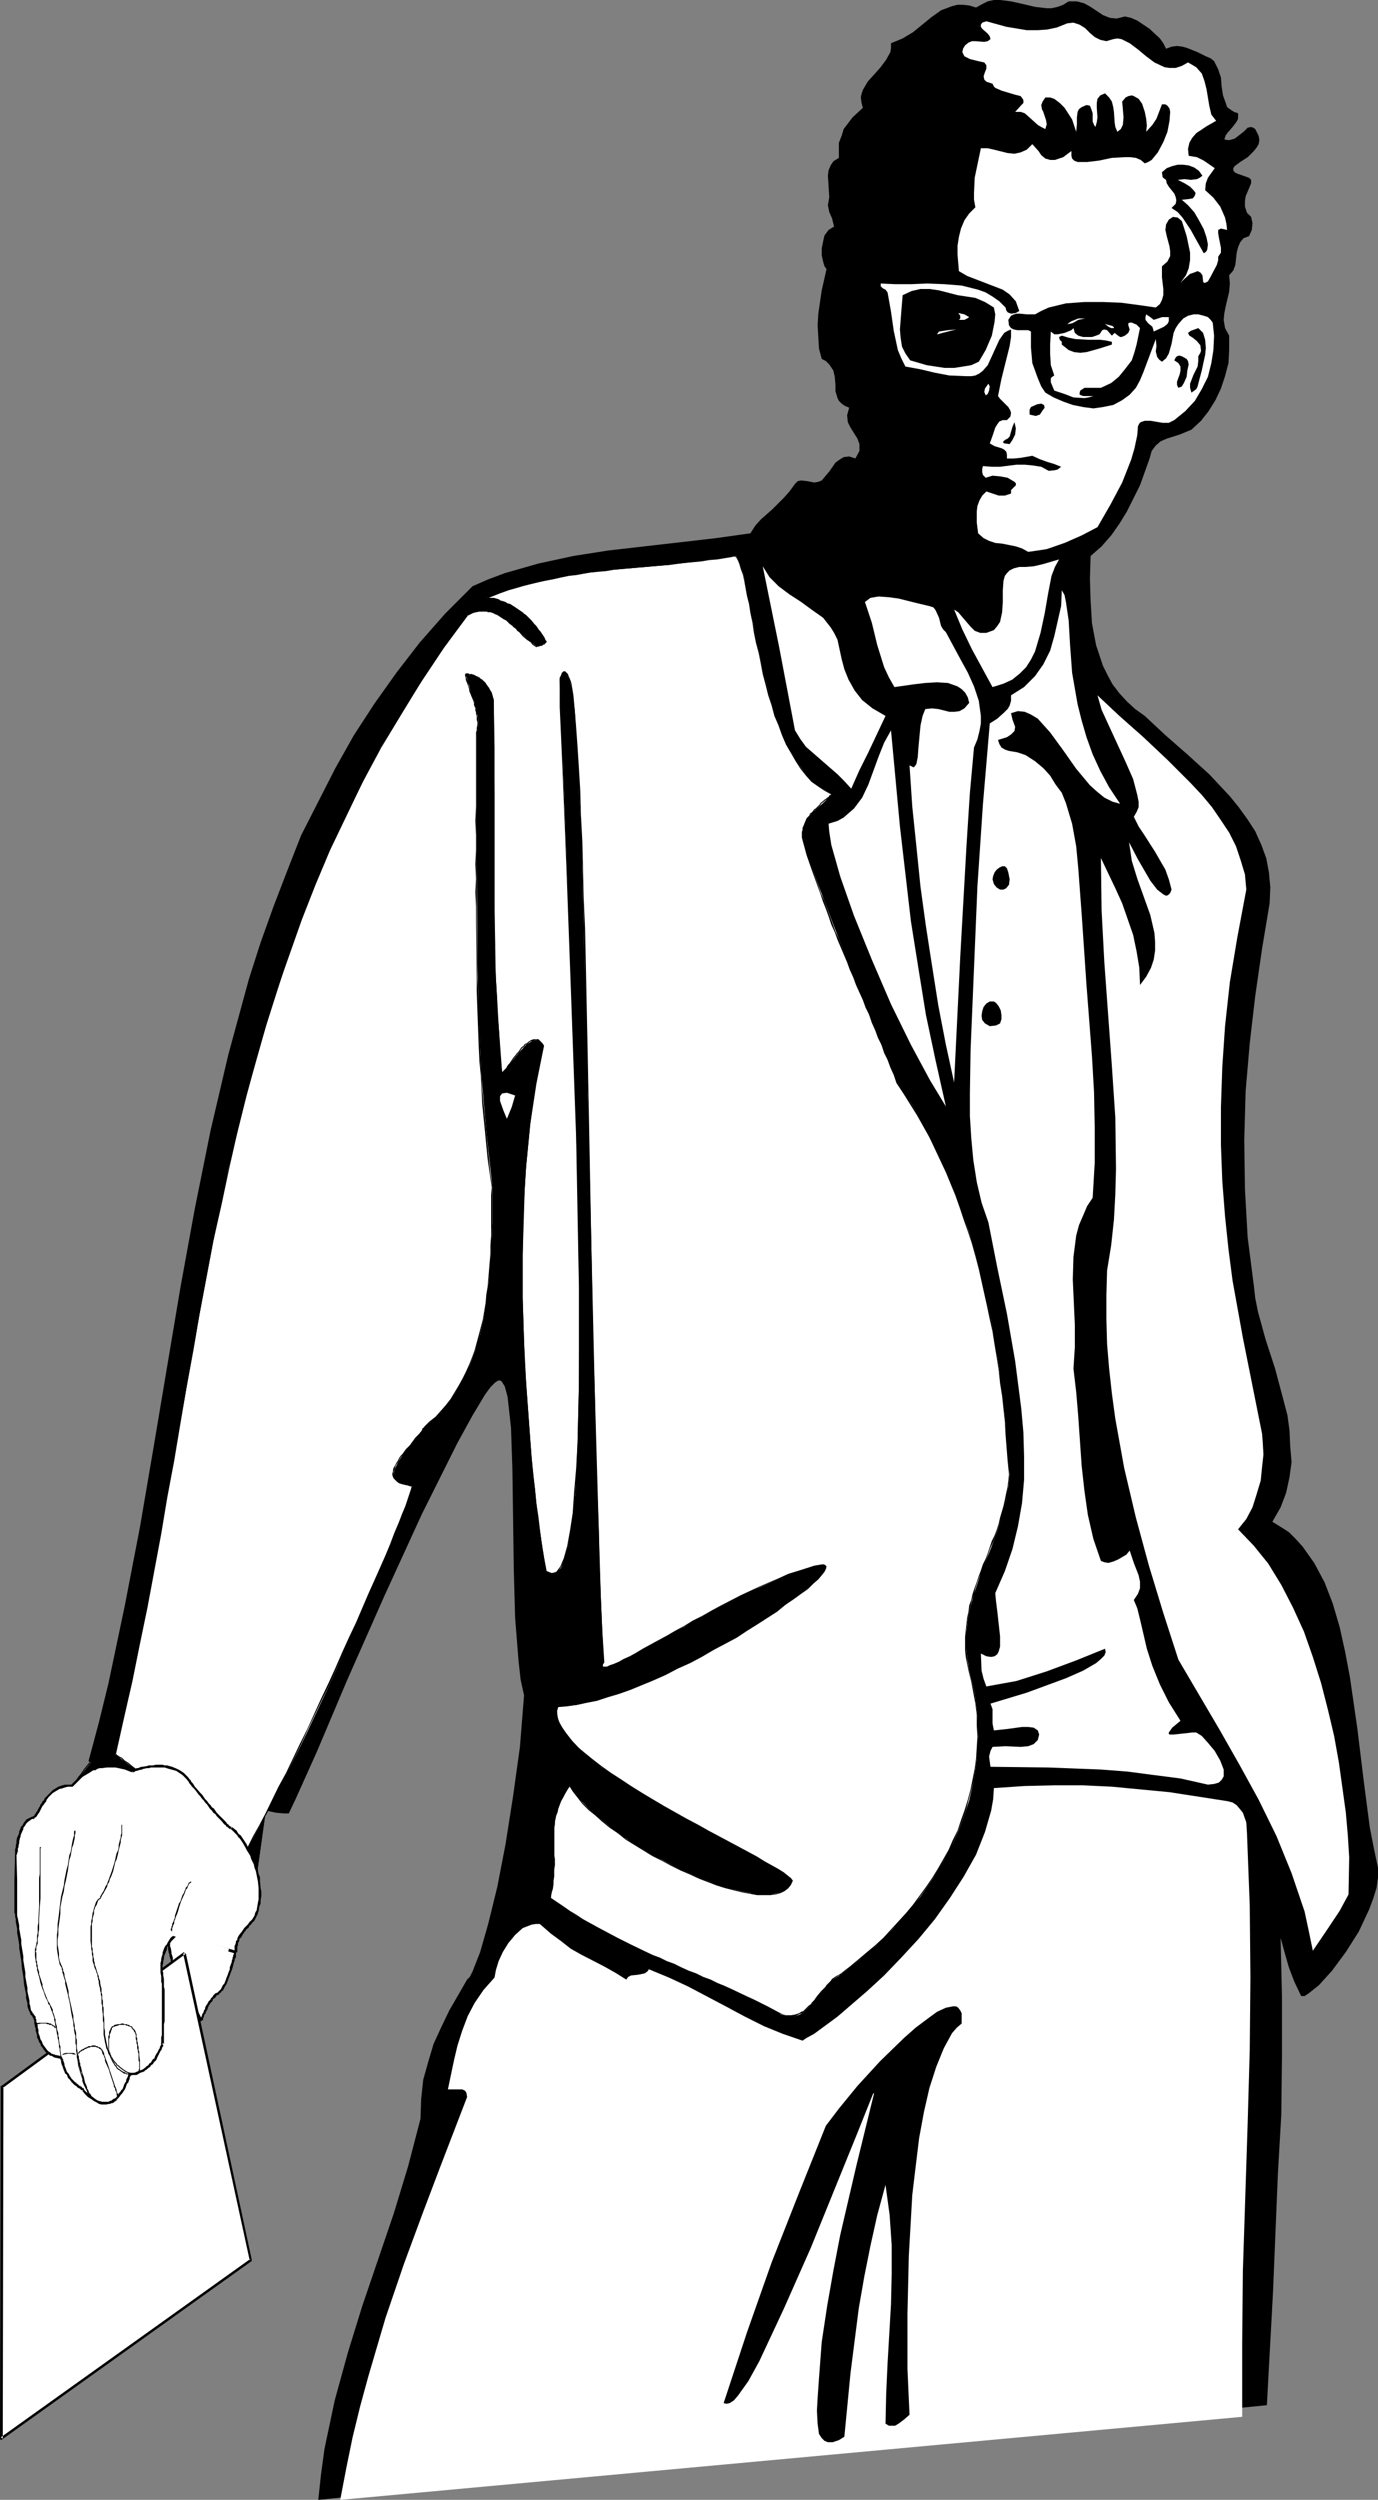
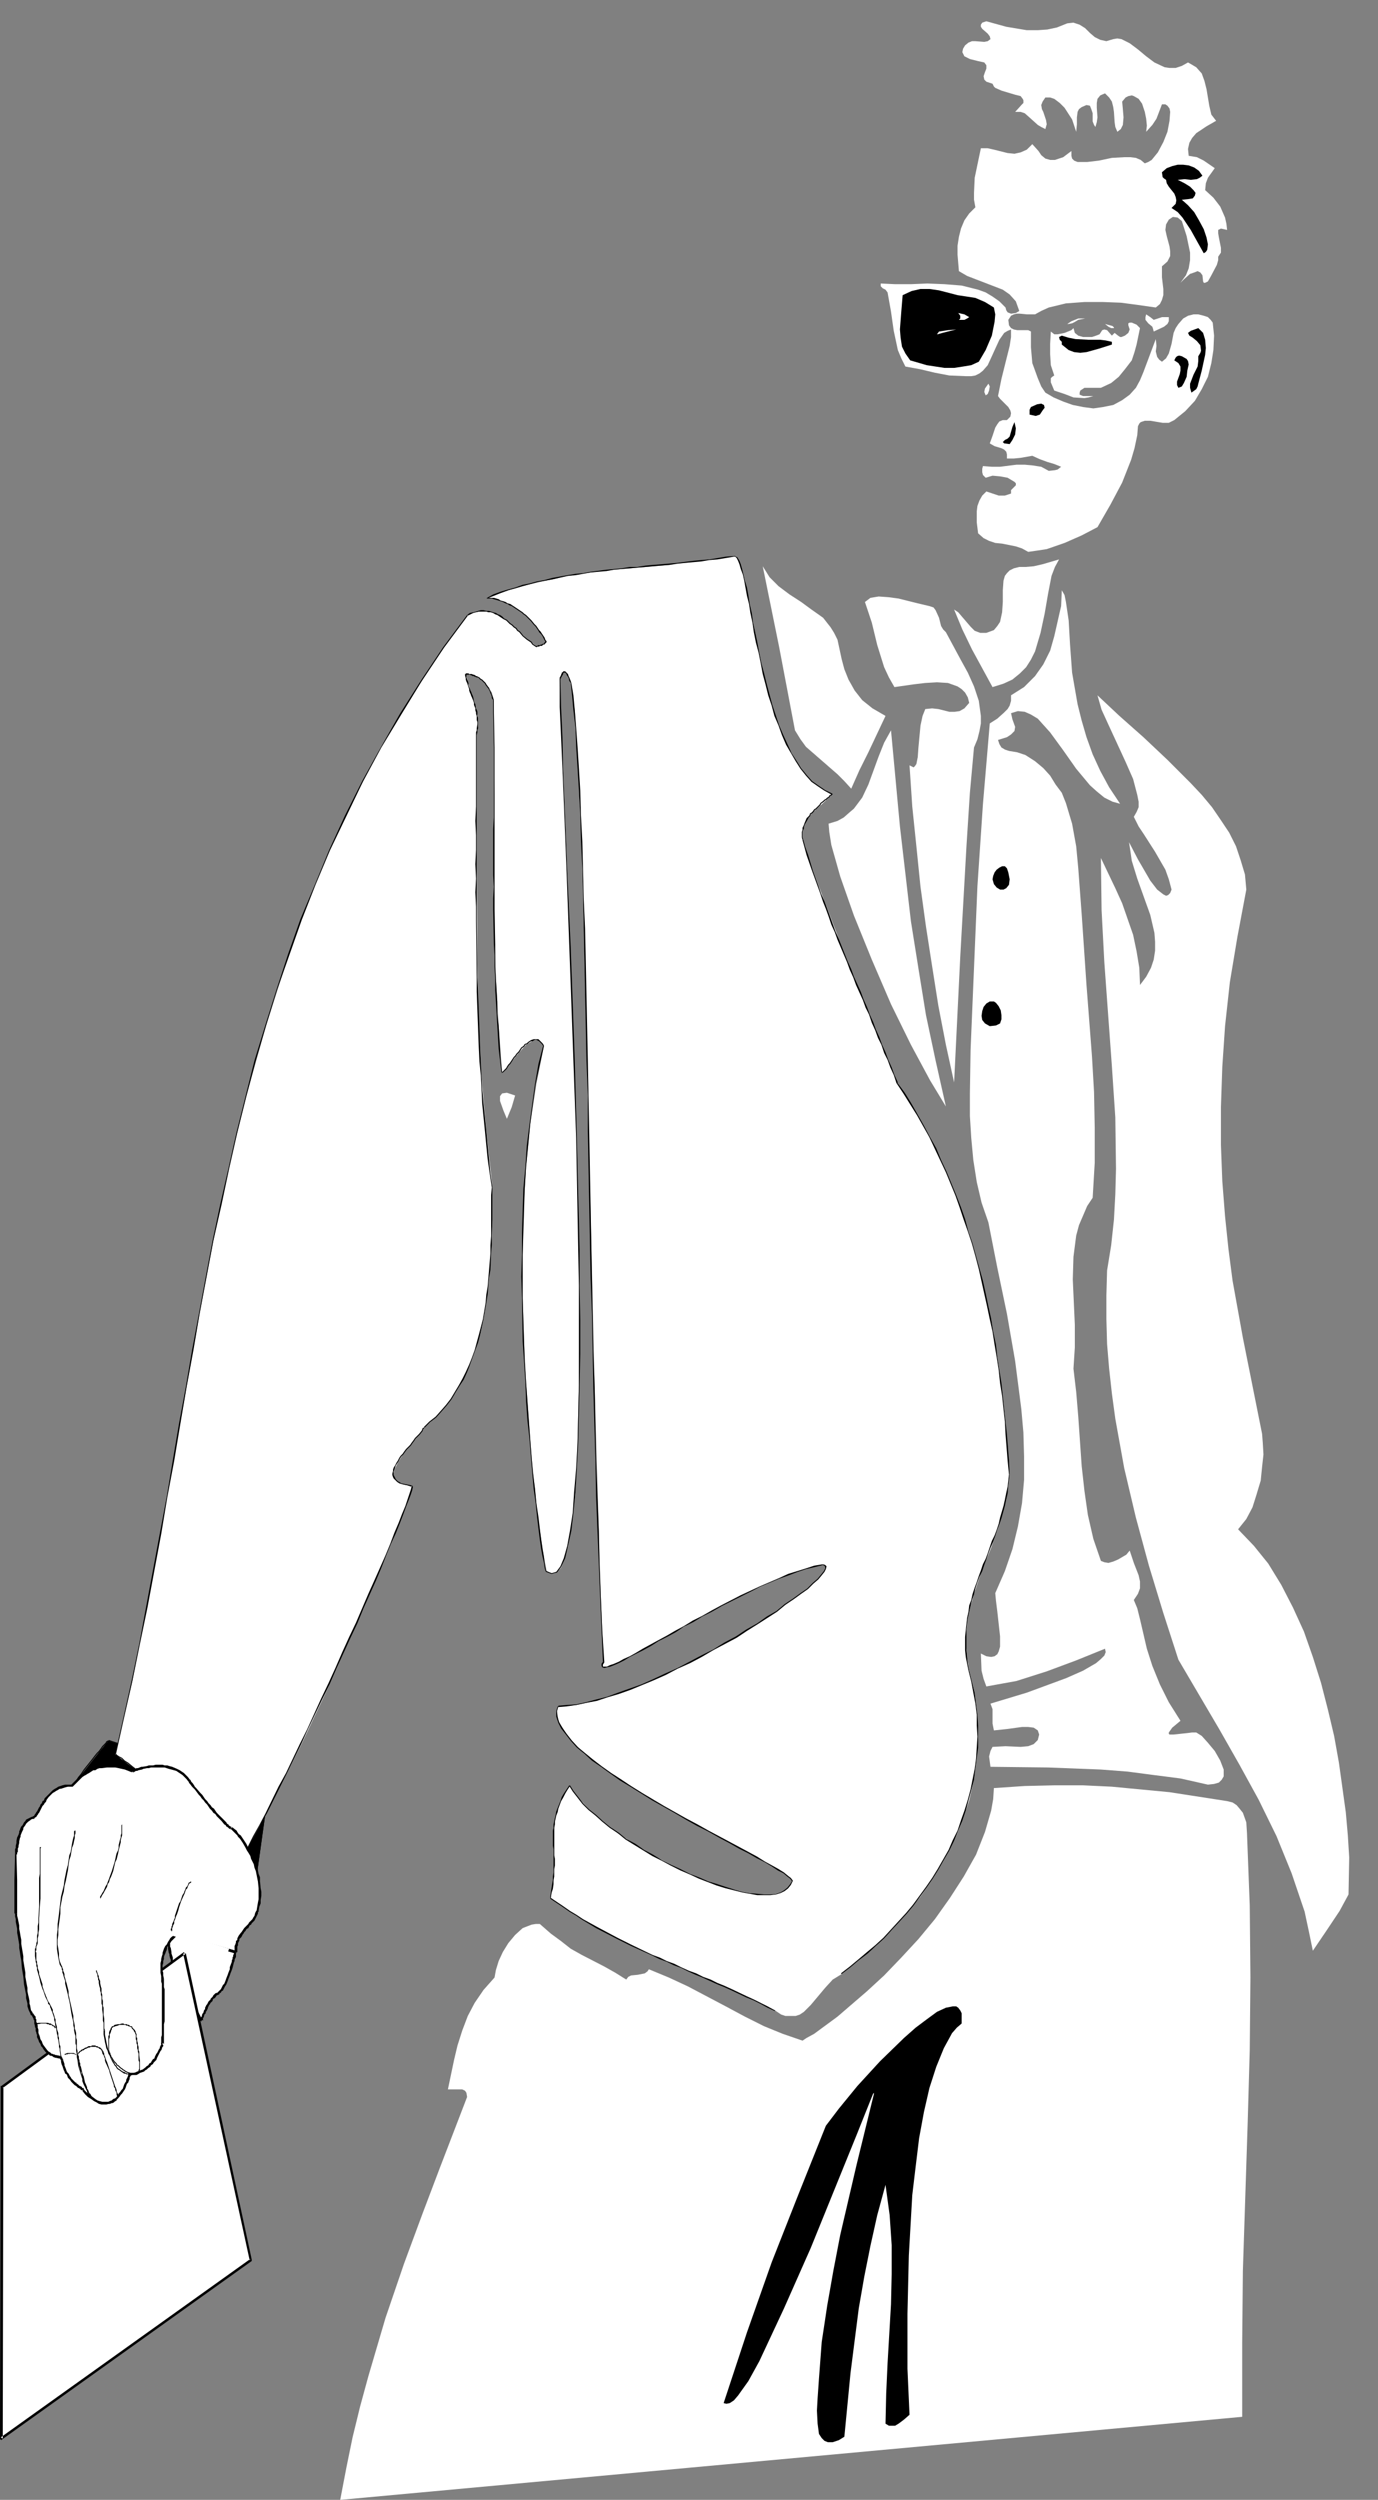
<svg xmlns="http://www.w3.org/2000/svg" xmlns:ns1="http://sodipodi.sourceforge.net/DTD/sodipodi-0.dtd" xmlns:ns2="http://www.inkscape.org/namespaces/inkscape" version="1.0" width="85.881mm" height="155.711mm" id="svg111" ns1:docname="Man Holding Paper.wmf">
  <rect width="100%" height="100%" fill="#808080" stroke="none" />
  <ns1:namedview id="namedview111" pagecolor="#ffffff" bordercolor="#000000" borderopacity="0.25" ns2:showpageshadow="2" ns2:pageopacity="0.0" ns2:pagecheckerboard="0" ns2:deskcolor="#d1d1d1" ns2:document-units="mm" />
  <defs id="defs1">
    <pattern id="WMFhbasepattern" patternUnits="userSpaceOnUse" width="6" height="6" x="0" y="0" />
  </defs>
-   <path style="fill:#000000;fill-opacity:1;fill-rule:evenodd;stroke:none" d="m 74.968,588.515 0.646,-5.979 0.808,-5.979 2.424,-11.473 3.07,-11.15 3.393,-10.988 7.432,-21.815 3.393,-11.15 2.908,-11.15 0.162,-4.686 0.485,-4.525 1.131,-4.04 1.293,-4.363 1.777,-3.878 1.939,-4.04 4.201,-7.272 0.646,-0.646 0.646,-1.293 1.777,-4.525 1.939,-6.787 2.1,-8.564 1.939,-10.019 1.777,-11.311 1.616,-11.635 0.969,-12.119 -0.808,-3.717 -0.485,-4.363 -0.808,-10.18 -0.323,-11.635 -0.162,-11.958 -0.162,-11.473 -0.323,-9.695 -0.808,-7.272 -0.646,-2.424 -0.808,-1.293 -0.646,-0.162 -0.808,0.485 -1.131,1.131 -1.293,1.778 -2.908,4.848 -3.555,6.464 -8.402,16.805 -8.886,19.391 -8.725,19.714 -7.109,16.805 -5.009,11.15 -1.616,3.393 h -1.131 l -1.777,-0.162 -5.493,-1.131 -15.026,-4.04 -15.187,-4.525 -8.563,-2.424 2.424,-9.049 2.262,-9.211 3.878,-18.421 3.555,-18.421 3.231,-18.906 6.301,-37.489 3.393,-18.583 3.716,-18.421 4.201,-17.937 4.847,-17.775 2.747,-8.564 3.07,-8.564 3.231,-8.403 3.231,-8.241 4.039,-7.918 4.039,-7.918 4.362,-7.756 4.847,-7.433 5.17,-7.272 5.493,-7.11 5.978,-6.787 6.463,-6.464 3.716,-1.616 3.878,-1.454 7.917,-2.262 8.24,-1.778 8.24,-1.293 16.965,-1.939 8.402,-0.97 8.078,-1.131 1.131,-1.778 1.293,-1.454 2.747,-2.424 2.747,-2.747 1.293,-1.454 1.293,-1.778 0.646,-0.646 0.808,-0.162 1.454,0.162 1.616,0.323 0.969,-0.162 0.808,-0.323 0.808,-0.97 0.969,-1.131 1.454,-2.101 1.131,-0.808 0.808,-0.485 1.293,-0.162 1.454,0.485 0.969,-1.778 v -1.616 l -0.485,-1.293 -0.808,-1.293 -0.808,-1.293 -0.646,-1.293 -0.162,-1.616 0.485,-1.778 -1.131,-0.485 -0.646,-0.485 -0.646,-0.646 -0.323,-0.646 -0.485,-1.616 v -1.616 l -0.162,-1.778 -0.323,-1.454 -0.969,-1.454 -0.808,-0.808 -0.969,-0.485 -0.646,-2.424 -0.162,-2.747 -0.162,-2.747 0.162,-2.747 0.808,-5.494 1.131,-5.009 -0.485,-0.646 -0.323,-1.131 -0.323,-1.454 v -1.616 l 0.323,-1.616 0.323,-1.454 0.969,-1.293 1.293,-0.808 -0.485,-1.939 -0.646,-1.454 -0.323,-1.616 0.323,-1.939 -0.162,-2.424 -0.162,-2.585 0.162,-1.293 0.485,-1.131 0.646,-0.97 1.293,-0.808 v -1.778 -1.778 l 0.646,-1.616 0.485,-1.616 2.1,-2.747 2.424,-2.262 -0.323,-1.131 -0.162,-1.293 0.162,-0.808 0.323,-0.97 1.131,-1.939 1.454,-1.616 1.454,-1.616 1.454,-1.939 0.969,-1.778 0.162,-0.97 v -1.131 l 2.747,-1.131 2.424,-1.454 4.362,-3.555 2.262,-1.616 2.585,-0.97 1.293,-0.323 h 1.293 l 1.454,0.162 1.616,0.485 1.454,-0.808 1.293,-0.646 L 234.113,0 h 1.454 l 2.585,0.323 2.908,0.646 2.747,0.646 2.747,0.323 h 1.131 l 1.454,-0.323 1.293,-0.485 1.293,-0.808 h 1.939 l 1.777,0.485 1.454,0.808 1.454,0.97 1.454,0.97 1.616,0.646 1.616,0.162 1.939,-0.485 1.454,0.323 1.454,0.646 2.908,1.939 2.424,2.262 0.808,1.131 0.646,1.293 1.293,-0.485 1.293,-0.162 1.293,0.162 1.131,0.323 2.424,0.97 1.939,0.97 1.131,0.485 0.808,0.646 0.969,1.939 0.646,1.939 0.162,2.101 0.323,2.101 0.646,1.778 0.323,0.97 0.646,0.485 0.969,0.646 0.969,0.323 v 1.293 l -0.323,0.646 -0.969,1.293 -1.131,1.293 -0.485,0.646 -0.323,0.97 0.646,0.162 h 0.646 l 1.131,-0.323 2.1,-1.616 0.969,-0.97 0.808,-0.162 0.485,0.162 0.485,0.323 0.808,1.616 0.162,0.97 -0.162,0.97 -0.485,0.808 -0.646,0.808 -1.454,1.454 -1.777,1.131 -1.293,0.97 -0.323,0.485 v 0.485 l 0.323,0.485 0.646,0.323 2.747,0.97 0.485,0.485 v 0.808 l -0.808,1.939 -0.485,1.131 -0.162,1.131 v 1.293 l 0.485,1.454 0.485,0.485 0.485,0.485 0.323,1.454 -0.162,1.616 -0.646,1.454 -1.293,0.485 -0.808,0.97 -0.485,1.131 -0.323,1.293 -0.323,2.909 -0.485,1.293 -0.969,1.131 0.162,1.939 -0.162,1.939 -0.808,3.393 -0.323,1.616 -0.162,1.616 0.323,1.939 0.969,1.778 v 3.393 l -0.162,3.07 -0.808,3.07 -0.969,2.909 -1.293,2.747 -1.616,2.585 -1.777,2.262 -2.262,2.101 -2.747,1.131 -3.07,0.97 -1.454,0.646 -1.131,0.97 -0.969,1.293 -0.485,1.778 -2.262,6.302 -3.07,6.14 -1.777,2.909 -1.939,2.747 -2.262,2.585 -2.585,2.262 -0.162,5.332 0.162,5.171 0.323,5.333 0.969,5.171 1.616,4.848 1.131,2.262 1.131,2.101 1.616,2.101 1.777,1.939 1.939,1.778 2.262,1.616 4.847,4.525 5.17,4.525 5.17,4.686 4.847,5.171 2.1,2.585 2.1,2.909 1.777,2.747 1.454,3.232 1.131,3.07 0.646,3.393 0.323,3.555 -0.162,3.717 -1.777,10.665 -1.616,11.15 -1.293,11.15 -0.969,11.311 -0.323,11.473 0.162,11.473 0.646,11.473 1.454,11.311 0.323,2.909 0.646,3.232 1.777,6.464 2.262,6.948 1.939,7.272 0.969,3.717 0.485,3.555 0.162,3.717 0.323,3.717 -0.485,3.555 -0.808,3.717 -1.293,3.393 -1.939,3.393 2.1,1.293 1.777,1.131 1.616,1.616 1.616,1.778 2.747,3.878 2.424,4.525 1.939,5.009 1.616,5.494 1.293,5.817 1.131,5.979 1.777,12.281 1.454,11.958 1.454,11.15 0.969,5.009 0.969,4.525 v 2.262 l -0.323,2.424 -0.808,2.585 -0.969,2.585 -2.424,5.171 -3.07,4.848 -3.231,4.363 -3.07,3.393 -2.424,1.939 -0.969,0.646 h -0.808 l -1.616,-3.393 -1.293,-3.393 -0.969,-3.393 -0.969,-3.555 0.323,13.897 v 13.897 l -0.162,13.897 -0.808,14.058 -1.131,27.47 -1.454,26.824 -111.321,11.15 -76.422,7.595 z" id="path1" />
  <path style="fill:#ffffff;fill-opacity:1;fill-rule:evenodd;stroke:none" d="m 292.6,568.962 v -17.29 l 0.162,-17.129 1.131,-34.742 0.485,-17.129 0.162,-17.129 -0.162,-16.967 -0.646,-16.967 -0.162,-2.585 -0.808,-2.262 -0.646,-0.808 -0.808,-0.97 -0.969,-0.646 -1.293,-0.323 -13.572,-2.101 -6.786,-0.646 -6.786,-0.646 -6.786,-0.323 h -6.786 l -6.947,0.162 -7.271,0.485 -0.162,2.585 -0.485,2.747 -1.454,5.009 -2.1,5.333 -2.908,5.171 -3.231,5.009 -3.555,5.009 -3.878,4.686 -4.039,4.363 -4.039,4.201 -4.039,3.717 -6.947,5.979 -5.493,4.04 -1.777,0.97 -0.969,0.646 -4.685,-1.616 -4.362,-1.778 -4.524,-2.262 -4.524,-2.424 -8.886,-4.686 -4.524,-2.101 -4.685,-1.939 -0.323,0.485 -0.646,0.485 -1.616,0.323 -1.616,0.162 -0.646,0.323 -0.485,0.646 -2.585,-1.616 -2.585,-1.454 -5.332,-2.747 -2.585,-1.454 -2.262,-1.778 -2.424,-1.778 -2.585,-2.262 h -0.969 l -0.969,0.162 -2.1,0.808 -1.777,1.616 -1.616,1.939 -1.293,2.101 -0.969,2.101 -0.646,2.101 -0.323,1.778 -2.585,2.909 -2.1,3.07 -1.616,3.07 -1.293,3.393 -1.131,3.555 -0.808,3.393 -1.454,6.948 h 1.293 1.454 0.646 l 0.646,0.323 0.323,0.485 0.162,0.97 -6.463,16.805 -4.039,10.665 -4.362,11.796 -4.362,12.766 -4.039,13.735 -1.939,7.11 -1.777,7.272 -1.454,7.11 -1.454,7.595 z" id="path2" />
  <path style="fill:#000000;fill-opacity:1;fill-rule:evenodd;stroke:none" d="m 25.528,409.795 -2.1,2.585 -4.847,6.14 -2.424,3.717 -2.424,4.04 -1.454,3.717 -0.485,1.616 -0.162,1.616 0.162,0.646 0.485,0.808 1.454,1.293 2.424,1.131 2.908,1.131 3.716,0.97 4.039,0.97 9.048,1.454 8.886,1.131 7.755,0.808 7.594,0.646 3.07,-21.976 z" id="path3" />
  <path style="fill:#000000;fill-opacity:1;fill-rule:evenodd;stroke:none" d="m 25.528,409.795 v -0.162 0 l -0.162,0.162 -0.323,0.162 -0.162,0.323 -0.323,0.323 -0.485,0.485 -0.323,0.485 -0.485,0.646 -0.485,0.485 -0.646,0.808 -0.485,0.646 -0.646,0.808 -0.646,0.808 -0.646,0.808 -0.646,0.97 -0.646,0.808 -0.646,0.97 -0.646,0.97 -1.939,2.909 -1.131,1.939 -0.485,0.97 -0.485,0.97 -0.323,0.97 -0.485,0.97 -0.323,0.808 -0.162,0.97 -0.162,0.808 -0.162,0.808 v 0.808 h 0.162 v -0.808 l 0.162,-0.808 0.162,-0.808 0.323,-0.808 0.323,-0.97 0.323,-0.808 0.485,-0.97 0.485,-0.97 0.485,-0.97 1.131,-1.939 1.777,-2.909 0.646,-0.97 0.646,-0.97 0.646,-0.808 0.646,-0.97 0.646,-0.808 0.646,-0.808 0.646,-0.808 0.485,-0.646 0.646,-0.808 0.485,-0.485 0.485,-0.646 0.323,-0.485 0.485,-0.485 0.323,-0.323 0.162,-0.323 0.323,-0.162 v -0.162 0 -0.162 z" id="path4" />
  <path style="fill:#000000;fill-opacity:1;fill-rule:evenodd;stroke:none" d="m 11.471,433.226 v 0 l 0.162,0.646 0.323,0.808 0.646,0.808 0.969,0.646 1.131,0.485 1.293,0.646 1.454,0.485 1.616,0.646 1.777,0.485 1.939,0.485 1.939,0.485 2.1,0.485 2.1,0.323 2.262,0.485 2.262,0.323 2.424,0.323 2.1,0.323 2.262,0.323 2.262,0.162 2.1,0.323 2.262,0.323 1.939,0.162 1.777,0.162 1.939,0.162 1.454,0.162 1.616,0.162 h 1.293 l 1.131,0.162 h 0.808 0.646 0.323 l 0.162,0.162 h 0.162 v -0.323 h -0.162 -0.485 -0.646 l -0.808,-0.162 h -1.131 l -1.293,-0.162 -1.616,-0.162 -1.454,-0.162 -1.939,-0.162 -1.777,-0.162 -1.939,-0.162 -2.262,-0.162 -2.1,-0.323 -2.262,-0.323 -2.262,-0.162 -2.1,-0.323 -2.424,-0.323 -2.1,-0.485 -2.262,-0.323 -2.1,-0.485 -2.262,-0.323 -1.939,-0.485 -1.939,-0.485 -1.777,-0.646 -1.616,-0.485 -1.454,-0.485 -1.293,-0.646 -0.969,-0.646 -0.969,-0.485 -0.646,-0.808 -0.323,-0.646 -0.162,-0.646 v 0 z" id="path5" />
  <path style="fill:#000000;fill-opacity:1;fill-rule:evenodd;stroke:none" d="m 60.103,444.214 3.07,-21.976 v 0 0 l -37.484,-12.604 -0.162,0.162 37.484,12.604 v -0.162 l -3.07,21.976 z" id="path6" />
  <path style="fill:#ffffff;fill-opacity:1;fill-rule:evenodd;stroke:none" d="m 251.4,5.494 1.454,-0.162 1.454,0.485 1.293,0.808 1.131,1.131 1.131,0.97 1.293,0.646 1.454,0.323 1.616,-0.485 0.969,-0.162 0.969,0.162 1.939,0.97 1.939,1.454 1.939,1.616 1.939,1.454 2.424,1.131 1.131,0.162 h 1.454 l 1.454,-0.485 1.454,-0.808 1.131,0.646 0.808,0.485 1.293,1.454 0.646,1.778 0.485,1.939 0.646,3.878 0.485,2.101 1.131,1.454 -2.262,1.293 -2.424,1.616 -0.969,1.131 -0.646,1.131 -0.323,1.454 0.162,1.616 1.939,0.323 1.616,0.808 2.585,1.778 -1.616,2.262 -0.485,1.293 -0.162,1.616 1.939,1.778 1.616,2.101 1.131,2.585 0.323,1.454 0.162,1.454 -1.454,-0.323 -0.646,0.323 v 0.808 l 0.162,0.97 0.485,2.424 v 1.131 l -0.646,0.97 v 0.808 l -0.323,1.131 -1.454,2.747 -0.646,1.131 -0.646,0.323 h -0.323 l -0.162,-0.323 -0.162,-1.454 -0.485,-0.646 -0.646,-0.323 -0.808,0.323 -0.969,0.323 -1.454,1.293 -0.808,0.808 1.293,-1.778 0.646,-1.616 0.323,-1.939 v -1.778 l -0.808,-3.878 -1.131,-3.555 -0.969,-0.808 -1.131,-0.162 -0.969,0.646 -0.646,1.131 -0.162,1.293 0.323,1.454 0.646,2.424 0.162,1.131 v 1.131 l -0.646,1.293 -1.293,1.131 v 2.585 l 0.323,2.747 v 1.454 l -0.323,1.131 -0.485,0.97 -0.969,0.808 -4.524,-0.646 -3.716,-0.485 -4.201,-0.162 h -4.362 l -4.362,0.323 -4.039,0.97 -1.777,0.808 -1.454,0.808 h -1.939 l -1.616,-0.162 h -0.808 l -0.646,0.162 -0.646,0.323 -0.646,0.97 0.162,1.293 0.485,0.646 0.646,0.323 0.808,0.162 h 1.777 0.808 l 0.646,0.323 v 3.717 l 0.323,3.717 1.293,3.555 0.808,1.939 0.969,1.454 1.939,1.131 2.262,0.97 2.262,0.808 2.424,0.485 2.424,0.323 2.262,-0.323 2.424,-0.485 2.1,-1.131 1.777,-1.293 1.454,-1.616 0.969,-1.778 0.808,-1.939 1.454,-3.878 1.454,-3.878 0.162,1.616 -0.162,1.293 0.323,1.293 0.485,0.646 0.646,0.485 0.969,-0.808 0.646,-1.131 0.646,-2.262 0.485,-2.585 0.485,-1.131 0.646,-0.97 1.131,-1.293 1.131,-0.646 1.293,-0.323 h 1.131 l 1.293,0.323 0.969,0.323 0.646,0.646 0.485,0.646 0.323,3.07 -0.162,3.393 -0.485,3.07 -0.808,3.232 -1.454,2.909 -1.616,2.747 -2.262,2.424 -2.585,2.101 -1.293,0.646 h -1.454 l -2.908,-0.485 h -1.293 l -0.969,0.323 -0.323,0.323 -0.323,0.646 -0.162,2.101 -0.646,3.07 -0.808,2.747 -2.1,5.333 -2.747,5.171 -3.07,5.333 -3.716,1.939 -4.039,1.778 -4.201,1.454 -2.1,0.323 -2.262,0.323 -1.454,-0.808 -1.454,-0.485 -3.231,-0.646 -1.616,-0.162 -1.454,-0.485 -1.293,-0.646 -1.293,-1.131 -0.323,-2.585 v -2.585 l 0.162,-1.293 0.485,-1.293 0.646,-1.131 0.969,-0.97 1.454,0.485 1.454,0.485 h 1.454 l 1.454,-0.485 v -0.808 l 0.646,-0.646 0.485,-0.485 v -0.485 l -0.323,-0.323 -1.616,-0.97 -1.777,-0.323 -1.777,-0.162 -1.616,0.485 -0.646,-0.646 -0.162,-0.646 v -0.808 l 0.162,-0.646 2.1,0.162 h 1.939 l 3.878,-0.485 h 1.939 l 1.777,0.162 2.1,0.323 1.777,0.97 1.454,-0.162 0.646,-0.162 0.808,-0.646 -1.616,-0.646 -1.616,-0.485 -1.777,-0.646 -1.777,-0.808 -2.747,0.485 -1.616,0.162 h -1.616 v -0.97 l -0.162,-0.646 -0.485,-0.485 -0.646,-0.323 -1.616,-0.485 -1.131,-0.646 0.646,-1.778 0.646,-1.939 0.485,-0.808 0.485,-0.646 0.808,-0.323 h 0.969 l 0.808,-0.808 0.162,-0.808 -0.162,-0.646 -0.485,-0.808 -1.293,-1.293 -0.646,-0.646 -0.485,-0.646 0.808,-4.04 0.969,-3.878 0.969,-3.878 0.323,-2.101 v -1.778 l -0.808,0.323 -0.808,0.485 -1.131,1.616 -0.969,2.101 -0.808,1.778 -0.969,2.101 -1.131,1.293 -0.808,0.646 -0.969,0.485 -0.969,0.162 h -1.293 l -3.878,-0.162 -3.393,-0.646 -3.393,-0.808 -3.555,-0.646 -0.969,-1.939 -0.808,-1.939 -0.969,-4.525 -0.646,-4.525 -0.808,-4.525 -0.485,-0.646 -0.646,-0.323 -0.485,-0.485 v -0.646 l 3.393,0.162 h 3.716 l 3.878,-0.162 4.039,0.162 4.039,0.323 3.878,0.97 1.777,0.646 1.616,0.97 1.616,1.131 1.454,1.454 0.162,0.646 0.323,0.485 0.808,0.323 1.131,-0.162 0.808,-0.485 -0.808,-2.262 -1.454,-1.616 -1.616,-1.131 -2.1,-0.808 -4.201,-1.616 -2.1,-0.808 -1.939,-1.131 -0.323,-3.878 V 57.85 l 0.323,-2.101 0.485,-1.939 0.808,-1.939 1.131,-1.616 1.454,-1.454 -0.323,-1.778 v -1.616 l 0.162,-3.555 1.454,-6.948 h 1.616 l 1.454,0.323 3.231,0.808 1.616,0.162 1.454,-0.323 1.454,-0.646 1.293,-1.293 1.454,1.616 0.646,0.97 0.969,0.808 1.131,0.323 h 1.131 l 1.939,-0.646 1.939,-1.454 v 1.131 l 0.162,0.646 0.485,0.485 0.808,0.323 h 2.262 l 2.747,-0.323 3.07,-0.646 2.908,-0.162 h 1.454 l 1.293,0.162 1.131,0.485 0.969,0.808 0.808,-0.323 0.808,-0.485 1.454,-1.778 1.293,-2.424 0.969,-2.424 0.485,-2.585 0.162,-2.101 -0.162,-0.808 -0.485,-0.646 -0.485,-0.323 h -0.808 l -1.293,3.393 -0.969,1.454 -1.454,1.616 0.162,-1.454 -0.162,-1.616 -0.323,-1.616 -0.646,-1.939 -0.808,-1.131 -1.131,-0.646 -0.485,-0.162 -0.808,0.162 -0.646,0.323 -0.808,0.97 0.162,1.778 0.162,1.939 -0.162,1.778 -0.485,0.97 -0.808,0.646 -0.485,-1.131 -0.162,-1.131 -0.162,-2.424 -0.162,-1.131 -0.323,-1.293 -0.646,-0.97 -0.969,-0.97 -1.131,0.485 -0.646,0.808 -0.162,0.97 v 1.131 l 0.162,2.262 -0.162,1.131 -0.323,1.131 -0.323,-0.485 -0.323,-0.808 v -1.939 l -0.323,-0.97 -0.323,-0.808 -0.808,-0.162 -1.131,0.485 -0.646,0.485 -0.323,0.646 -0.162,1.293 v 1.616 l -0.162,1.778 -0.969,-2.909 -1.777,-2.747 -1.131,-1.131 -1.293,-0.97 -0.969,-0.323 h -1.131 l -0.646,0.97 -0.323,0.808 0.162,0.97 0.323,0.646 0.646,1.939 0.162,0.97 -0.323,1.131 -0.969,-0.485 -0.808,-0.485 -1.616,-1.454 -1.454,-1.293 -0.969,-0.323 h -1.293 l 1.616,-1.778 0.323,-0.323 v -0.646 l -0.162,-0.323 -0.485,-0.646 -1.293,-0.323 -3.231,-0.97 -1.454,-0.646 -0.323,-0.323 -0.323,-0.646 -1.454,-0.485 -0.485,-0.485 -0.162,-0.808 0.323,-0.97 0.323,-0.808 v -0.808 l -0.485,-0.646 -1.454,-0.323 -1.939,-0.485 -1.293,-0.646 -0.485,-0.97 0.162,-0.808 0.485,-0.808 0.808,-0.646 0.808,-0.323 h 0.808 l 2.1,0.162 0.808,-0.162 0.646,-0.485 L 233.143,8.564 232.658,7.918 231.366,6.787 231.043,6.302 V 5.817 l 0.323,-0.485 0.969,-0.323 4.685,1.293 4.847,0.808 h 2.585 l 2.262,-0.162 2.262,-0.485 z" id="path7" />
  <path style="fill:#000000;fill-opacity:1;fill-rule:evenodd;stroke:none" d="m 283.229,41.367 -0.646,0.485 -0.646,0.323 -1.454,0.162 -1.454,-0.162 -1.616,0.162 1.616,0.808 1.293,0.808 0.808,0.808 0.485,0.646 -0.162,0.646 -0.485,0.646 -0.969,0.162 -1.616,0.162 1.454,1.293 1.454,1.616 1.131,1.939 1.131,2.101 0.646,1.939 0.323,1.616 -0.162,1.293 -0.323,0.485 -0.485,0.323 -1.454,-2.585 -1.616,-2.909 -1.939,-2.909 -1.131,-1.293 -1.454,-0.97 0.969,-0.97 0.162,-0.808 -0.162,-0.808 -0.323,-0.808 -1.293,-1.616 -0.485,-0.808 -0.162,-0.808 -0.485,-0.323 -0.323,-0.323 -0.162,-1.131 1.131,-0.97 1.293,-0.485 1.293,-0.323 h 1.293 l 1.293,0.162 1.293,0.485 1.131,0.808 z" id="path8" />
  <path style="fill:#000000;fill-opacity:1;fill-rule:evenodd;stroke:none" d="m 234.113,72.393 0.323,1.616 -0.162,1.778 -0.646,3.232 -1.454,3.393 -1.616,2.747 -1.777,0.808 -1.939,0.323 -2.1,0.323 h -2.262 l -4.201,-0.646 -3.878,-1.131 -1.131,-1.616 -0.808,-1.616 -0.323,-2.101 -0.162,-1.939 0.323,-4.201 0.323,-3.878 2.1,-0.97 2.1,-0.485 h 2.1 l 2.262,0.323 4.362,1.131 2.1,0.323 2.1,0.323 2.262,0.97 z" id="path9" />
  <path style="fill:#ffffff;fill-opacity:1;fill-rule:evenodd;stroke:none" d="m 228.296,74.655 -0.485,0.323 -0.646,0.323 h -1.293 l 0.323,-0.323 v -0.646 l -0.485,-0.646 1.454,0.323 z" id="path10" />
  <path style="fill:#ffffff;fill-opacity:1;fill-rule:evenodd;stroke:none" d="m 271.758,75.301 1.939,-0.646 h 0.808 0.808 v 0.97 l -0.323,0.646 -0.808,0.646 -2.424,1.131 -0.162,-0.646 -0.162,-0.485 -0.969,-0.808 -0.646,-0.808 v -0.646 l 0.162,-0.646 0.969,0.646 z" id="path11" />
  <path style="fill:#ffffff;fill-opacity:1;fill-rule:evenodd;stroke:none" d="m 251.724,76.271 h -0.323 l 0.969,-0.646 1.616,-0.646 h 0.808 0.808 l -1.616,0.323 -0.808,0.485 -0.646,0.323 z" id="path12" />
  <path style="fill:#ffffff;fill-opacity:1;fill-rule:evenodd;stroke:none" d="m 266.588,84.835 -1.616,2.101 -1.454,1.778 -1.777,1.454 -2.424,1.131 h -2.585 -1.293 l -0.969,0.646 -0.162,0.485 v 0.485 l 0.808,0.323 h 1.616 0.808 l -1.131,0.323 -0.969,0.162 -2.585,-0.162 -2.1,-0.808 -2.424,-0.808 -0.808,-1.939 v -0.97 l 0.323,-0.323 0.485,-0.323 -0.808,-2.424 -0.162,-2.585 V 80.957 l 0.162,-2.909 0.808,0.646 h 0.808 l 1.616,-0.323 1.616,-0.646 0.485,-0.485 0.323,1.131 0.808,0.646 1.131,0.323 h 1.131 0.969 l 0.969,-0.323 0.808,-0.323 0.646,-0.97 0.485,-0.162 0.646,0.162 1.131,1.293 0.646,-0.646 v -0.323 0.323 l 0.808,0.646 0.485,0.323 h 0.323 l 0.808,-0.323 0.808,-0.646 0.323,-0.808 -0.323,-0.97 v -0.485 l 0.323,-0.162 h 0.485 l 1.131,0.485 0.808,0.808 -0.808,3.878 -0.485,1.778 z" id="path13" />
  <path style="fill:#ffffff;fill-opacity:1;fill-rule:evenodd;stroke:none" d="m 260.287,76.271 1.777,0.485 0.323,0.323 v 0.162 h -0.646 l -0.646,-0.323 z" id="path14" />
  <path style="fill:#000000;fill-opacity:1;fill-rule:evenodd;stroke:none" d="m 282.26,90.329 -0.162,0.646 -0.323,0.646 -1.131,0.808 -0.323,-1.131 v -0.97 l 0.808,-2.101 0.969,-1.939 0.162,-1.293 V 83.866 l 0.485,-0.808 0.162,-0.485 -0.162,-1.293 -0.808,-0.97 -0.969,-0.808 -0.808,-0.485 -0.323,-0.646 0.646,-0.485 1.777,-0.646 1.131,1.131 0.485,1.616 0.162,1.939 -0.162,1.616 -0.808,3.717 z" id="path15" />
  <path style="fill:#ffffff;fill-opacity:1;fill-rule:evenodd;stroke:none" d="m 225.226,77.564 -1.293,0.323 -1.939,0.485 -1.131,0.323 h -0.162 l 0.485,-0.646 2.1,-0.323 z" id="path16" />
  <path style="fill:#000000;fill-opacity:1;fill-rule:evenodd;stroke:none" d="m 261.902,80.472 v 0.646 l -3.07,0.97 -2.908,0.808 -1.454,0.162 -1.454,-0.162 -1.293,-0.485 -1.616,-1.293 v -0.646 l -0.485,-0.485 -0.162,-0.646 0.646,-0.323 1.616,0.485 1.616,0.323 3.07,0.162 h 2.747 l 1.293,0.162 z" id="path17" />
  <path style="fill:#000000;fill-opacity:1;fill-rule:evenodd;stroke:none" d="m 279.998,85.805 -0.323,1.454 -0.162,1.454 -0.646,1.454 -0.485,0.808 -0.808,0.323 -0.323,-0.646 v -0.808 l 0.646,-1.778 0.162,-0.808 v -0.97 l -0.485,-0.808 -0.969,-0.646 0.323,-0.646 0.323,-0.323 0.485,-0.162 0.646,0.162 1.131,0.646 0.323,0.485 z" id="path18" />
  <path style="fill:#ffffff;fill-opacity:1;fill-rule:evenodd;stroke:none" d="m 232.174,93.076 -0.323,-0.808 0.162,-0.808 0.808,-1.131 0.323,0.646 -0.162,0.97 -0.323,0.808 z" id="path19" />
  <path style="fill:#000000;fill-opacity:1;fill-rule:evenodd;stroke:none" d="m 245.584,96.631 -0.646,0.97 -0.969,0.323 -1.454,-0.323 v -1.131 l 0.323,-0.646 1.454,-0.646 0.969,-0.162 0.646,0.323 0.162,0.646 z" id="path20" />
  <path style="fill:#000000;fill-opacity:1;fill-rule:evenodd;stroke:none" d="m 237.829,104.549 -1.293,-0.162 -0.323,-0.323 0.485,-0.485 0.646,-0.323 0.485,-0.485 0.323,-1.131 0.323,-1.131 0.485,-1.131 0.323,1.454 -0.162,1.454 -0.646,1.293 z" id="path21" />
  <path style="fill:#ffffff;fill-opacity:1;fill-rule:evenodd;stroke:none" d="m 195.982,186.961 -2.1,2.101 -2.585,2.262 -1.131,1.454 -0.808,1.454 -0.323,1.616 v 1.778 l 2.424,7.272 2.747,7.272 5.493,14.382 5.816,14.22 5.816,14.058 3.393,5.009 2.908,5.333 2.747,5.332 2.585,5.494 2.262,5.494 2.1,5.656 1.777,5.817 1.616,5.817 1.454,5.979 1.293,5.817 1.939,11.958 1.454,12.281 0.969,12.281 -0.323,3.07 -0.485,2.909 -1.616,5.817 -1.939,5.494 -2.262,5.494 -1.777,5.333 -0.808,2.909 -0.646,2.909 -0.323,2.909 -0.162,2.909 0.323,3.232 0.485,3.232 1.293,5.171 0.646,5.332 0.162,5.171 -0.323,5.009 -0.646,4.848 -1.131,5.009 -1.616,4.848 -1.939,4.686 -2.424,4.525 -2.585,4.363 -2.908,4.201 -3.393,4.04 -3.393,3.878 -3.716,3.717 -4.039,3.393 -4.039,3.232 -2.1,1.293 -1.777,1.939 -3.393,4.04 -1.616,1.616 -0.969,0.646 -0.969,0.323 h -1.131 -1.293 l -0.969,-0.323 -1.454,-0.97 -6.624,-3.232 -6.947,-3.07 -13.572,-5.979 -6.786,-3.07 -6.463,-3.393 -6.463,-3.555 -5.978,-4.201 0.646,-4.04 0.162,-3.555 v -6.14 -2.747 l 0.323,-3.07 1.293,-3.232 1.939,-3.555 2.1,2.747 2.585,2.747 3.231,2.747 3.555,2.909 4.039,2.585 4.201,2.585 4.362,2.262 4.362,2.101 4.362,1.778 4.201,1.454 3.878,0.97 3.555,0.646 h 3.07 l 2.424,-0.485 0.969,-0.485 0.646,-0.485 0.646,-0.808 0.323,-0.97 -0.969,-1.131 -2.1,-1.454 -7.109,-4.04 -9.533,-5.009 -10.502,-5.817 -10.179,-6.302 -4.685,-3.07 -3.878,-3.07 -2.908,-3.07 -2.262,-2.909 -0.646,-1.293 -0.646,-1.454 v -1.293 l 0.323,-1.131 4.201,-0.323 5.009,-1.131 5.009,-1.616 5.493,-2.101 5.655,-2.424 5.655,-2.747 10.987,-5.979 9.533,-6.14 7.109,-5.332 2.585,-2.262 1.454,-1.778 0.323,-0.646 v -0.323 l -0.162,-0.485 -0.485,-0.162 -4.039,0.97 -4.201,1.454 -8.725,3.878 -9.209,4.686 -8.563,4.848 -7.594,4.201 -5.816,3.07 -1.939,0.808 -1.293,0.323 h -0.485 l -0.162,-0.323 0.323,-0.97 -0.646,-15.028 -0.485,-15.836 -0.969,-33.611 -1.616,-68.838 -1.454,-59.627 -1.131,-22.461 -0.485,-8.564 -0.969,-6.464 -0.969,-2.262 -0.485,-0.323 h -0.323 l -0.485,0.808 -0.323,0.97 2.424,62.859 1.293,36.035 0.808,35.55 0.162,16.482 -0.162,15.19 -0.323,13.735 -0.485,11.473 -1.131,9.211 -0.646,3.555 -0.808,2.747 -0.808,2.262 -0.969,0.97 -0.646,0.323 h -0.485 l -1.293,-0.485 -0.646,-3.393 -1.454,-9.372 -1.454,-14.058 -1.293,-17.613 -0.485,-9.695 -0.323,-10.019 v -10.342 l 0.162,-10.342 0.646,-10.342 0.969,-10.019 1.454,-9.534 1.777,-8.888 -0.646,-0.808 -0.485,-0.485 -0.808,-0.162 -0.646,0.162 -1.616,0.97 -1.616,1.778 -2.747,3.393 -0.808,1.131 -0.323,0.162 h -0.162 l -0.808,-10.988 -0.646,-10.988 -0.323,-10.827 v -10.827 -21.653 l -0.162,-22.3 -0.485,-1.778 -0.808,-1.293 -0.808,-1.131 -0.808,-0.646 -1.939,-0.97 -1.777,-0.323 0.969,3.393 1.131,3.393 0.485,1.778 0.323,1.778 v 1.939 l -0.323,2.101 v 26.986 l 0.162,26.824 0.323,13.25 0.646,13.25 1.131,12.927 1.454,13.25 v 7.756 l -0.323,7.756 -0.646,7.756 -1.131,7.756 -0.808,3.717 -1.131,3.555 -1.293,3.555 -1.616,3.232 -1.777,3.232 -2.1,2.909 -2.424,2.747 -2.908,2.585 -1.131,1.616 -1.616,1.939 -1.777,2.101 -1.454,2.262 -0.969,1.939 -0.162,0.97 v 0.808 l 0.485,0.646 0.808,0.646 1.293,0.485 1.616,0.323 h 0.162 v 0.323 l -0.485,1.616 -2.585,6.948 -10.017,23.269 -6.301,14.382 -6.786,14.382 -6.624,13.089 -5.816,10.988 h -0.485 l -1.293,-0.485 -3.716,-2.262 -10.502,-7.433 -10.34,-7.918 -5.009,-3.717 4.039,-17.29 3.393,-17.452 3.231,-17.29 3.07,-17.129 6.14,-34.581 3.231,-17.129 3.555,-17.129 4.201,-16.967 4.685,-16.644 5.332,-16.644 2.908,-8.403 3.393,-8.241 3.393,-8.08 3.716,-7.918 4.039,-8.08 4.201,-8.08 4.685,-7.918 5.009,-7.756 5.17,-7.756 5.655,-7.756 1.454,-0.646 1.293,-0.162 1.131,-0.162 1.131,0.162 2.1,0.808 2.1,1.293 3.554,3.232 1.777,1.616 1.777,1.293 1.293,-0.323 0.323,-0.323 0.646,-0.485 -2.424,-3.555 -1.616,-1.778 -1.616,-1.454 -1.939,-1.454 -1.939,-0.808 -2.262,-0.97 -2.262,-0.323 6.786,-2.424 6.947,-1.616 7.109,-1.454 7.109,-0.97 15.026,-1.293 7.594,-0.97 7.594,-1.131 h 0.485 l 0.323,0.485 0.808,1.616 0.646,2.262 0.646,3.07 1.616,8.241 1.939,9.695 2.585,9.857 1.616,4.848 1.777,4.363 2.262,3.878 2.424,3.393 1.293,1.454 1.616,1.131 1.454,0.808 z" id="path22" />
  <path style="fill:#000000;fill-opacity:1;fill-rule:evenodd;stroke:none" d="m 195.982,186.799 -0.323,0.323 -0.323,0.162 -0.162,0.323 -0.323,0.162 -0.323,0.323 -0.323,0.162 -0.323,0.323 -0.646,0.485 -0.162,0.323 -0.323,0.323 -0.646,0.646 -0.323,0.162 -0.323,0.485 -0.323,0.323 -0.323,0.162 -0.162,0.485 -0.323,0.323 -0.323,0.323 -0.485,1.131 -0.162,0.485 -0.162,0.323 -0.162,0.323 v 0.485 l -0.162,0.485 v 0.323 0.485 0.485 l 0.162,0.646 v -0.162 h 0.162 v 0 l -0.162,-0.485 v -0.485 -0.485 -0.323 l 0.162,-0.485 0.162,-0.323 v -0.323 l 0.162,-0.485 0.162,-0.323 0.646,-1.131 0.162,-0.323 0.323,-0.323 0.162,-0.485 0.323,-0.162 0.323,-0.323 0.323,-0.485 0.323,-0.162 0.646,-0.646 0.323,-0.323 0.162,-0.323 0.646,-0.485 0.323,-0.323 0.323,-0.162 0.323,-0.323 0.323,-0.162 0.162,-0.323 0.323,-0.162 0.323,-0.323 z" id="path23" />
  <path style="fill:#000000;fill-opacity:1;fill-rule:evenodd;stroke:none" d="m 189.035,197.788 0.485,1.778 0.485,1.778 1.293,3.717 0.646,1.778 0.646,1.778 0.646,1.778 0.646,1.939 0.646,1.616 0.646,1.778 0.646,1.939 0.808,1.778 0.646,1.778 2.262,5.333 0.646,1.778 0.808,1.778 0.646,1.778 0.808,1.778 0.808,1.778 0.646,1.778 0.808,1.616 0.646,1.939 0.808,1.778 0.646,1.778 0.808,1.616 0.646,1.939 0.808,1.616 0.646,1.778 0.808,1.778 0.646,1.939 0.323,-0.162 -0.808,-1.778 -0.646,-1.778 -0.808,-1.778 -0.646,-1.778 -0.808,-1.778 -0.646,-1.778 -0.808,-1.778 -0.646,-1.778 -0.808,-1.778 -0.646,-1.778 -0.808,-1.778 -0.646,-1.778 -0.808,-1.778 -0.808,-1.778 -0.646,-1.778 -0.808,-1.778 -2.1,-5.333 -0.808,-1.778 -0.646,-1.778 -0.646,-1.778 -0.646,-1.778 -0.646,-1.778 -0.808,-1.778 -0.646,-1.939 -0.646,-1.778 -0.646,-1.778 -1.131,-3.717 -0.646,-1.778 -0.485,-1.778 z" id="path24" />
  <path style="fill:#000000;fill-opacity:1;fill-rule:evenodd;stroke:none" d="m 211.17,254.991 1.616,2.424 1.616,2.585 1.616,2.585 1.454,2.585 1.454,2.585 1.293,2.747 1.293,2.747 1.293,2.747 1.131,2.747 1.131,2.747 0.969,2.747 0.969,2.909 0.969,2.747 0.969,2.909 0.808,2.909 0.808,3.07 0.646,2.909 0.646,2.909 0.646,2.909 0.646,3.07 0.646,2.909 0.485,3.07 0.485,2.909 0.485,3.07 0.323,3.07 0.485,3.07 0.323,3.07 0.323,2.909 0.162,3.07 0.485,6.14 0.323,3.232 h 0.162 l -0.162,-3.232 -0.485,-6.14 -0.323,-3.07 -0.323,-2.909 -0.323,-3.07 -0.323,-3.07 -0.485,-3.07 -0.485,-3.07 -0.323,-2.909 -0.646,-3.07 -0.485,-3.07 -0.646,-2.909 -0.646,-3.07 -0.646,-2.909 -0.808,-2.909 -0.808,-2.909 -0.808,-2.909 -0.969,-2.909 -0.808,-2.909 -0.969,-2.747 -1.131,-2.909 -1.131,-2.747 -1.131,-2.747 -1.293,-2.747 -1.131,-2.747 -1.454,-2.585 -1.454,-2.747 -1.454,-2.585 -1.454,-2.585 -1.616,-2.585 -1.777,-2.424 z" id="path25" />
  <path style="fill:#000000;fill-opacity:1;fill-rule:evenodd;stroke:none" d="m 237.667,347.098 -0.162,1.454 -0.162,1.454 -0.323,1.454 -0.323,1.616 -0.323,1.454 -0.808,2.747 -0.323,1.454 -0.485,1.454 -0.485,1.293 -0.646,1.293 -0.485,1.454 -0.485,1.454 -0.485,1.293 -0.646,1.293 -0.485,1.454 -0.485,1.293 -0.485,1.454 -0.485,1.293 -0.485,1.454 -0.323,1.454 -0.485,1.293 -0.162,1.454 -0.323,1.454 -0.162,1.454 -0.162,1.454 -0.162,1.616 v 1.454 1.616 l 0.162,1.616 0.323,1.616 0.323,1.616 h 0.162 l -0.323,-1.778 -0.162,-1.454 -0.162,-1.616 v -1.616 -1.454 -1.616 l 0.162,-1.454 0.162,-1.293 0.323,-1.454 0.323,-1.454 0.323,-1.454 0.485,-1.293 0.323,-1.454 0.485,-1.454 0.485,-1.293 0.646,-1.293 0.485,-1.454 0.485,-1.293 0.485,-1.454 0.485,-1.293 0.646,-1.454 0.485,-1.293 0.485,-1.454 0.485,-1.293 0.485,-1.454 0.808,-2.909 0.323,-1.454 0.323,-1.454 0.162,-1.616 0.162,-1.454 0.162,-1.454 z" id="path26" />
  <path style="fill:#000000;fill-opacity:1;fill-rule:evenodd;stroke:none" d="m 228.135,393.313 0.646,2.585 0.485,2.585 0.485,2.585 0.323,2.585 v 2.585 l 0.162,2.585 -0.162,2.585 -0.162,2.585 -0.323,2.424 -0.485,2.424 -0.485,2.424 -0.646,2.424 -0.808,2.585 -0.808,2.262 -0.808,2.424 -1.131,2.262 -0.969,2.262 -1.293,2.262 -1.293,2.262 -1.293,2.101 -1.454,2.101 -3.07,4.201 -1.616,1.939 -1.777,1.939 -1.777,1.939 -1.777,1.939 -1.939,1.778 -1.939,1.616 -2.1,1.778 -1.939,1.616 -2.1,1.616 0.162,0.162 2.1,-1.616 1.939,-1.616 2.1,-1.616 1.939,-1.778 1.939,-1.778 1.777,-1.939 1.777,-1.939 1.777,-1.939 1.616,-1.939 3.07,-4.201 1.454,-2.101 1.293,-2.101 1.293,-2.262 1.293,-2.262 1.131,-2.262 0.969,-2.424 0.969,-2.262 0.808,-2.424 0.646,-2.424 0.646,-2.424 0.646,-2.424 0.323,-2.585 0.323,-2.424 0.323,-2.585 v -2.585 -2.585 l -0.162,-2.585 -0.323,-2.585 -0.323,-2.585 -0.646,-2.585 -0.646,-2.585 z" id="path27" />
-   <path style="fill:#000000;fill-opacity:1;fill-rule:evenodd;stroke:none" d="m 198.083,464.574 -0.485,0.323 -0.646,0.323 -0.485,0.323 -0.485,0.323 -0.323,0.485 -0.485,0.485 -0.485,0.485 -0.323,0.485 -0.485,0.485 -0.485,0.485 -0.808,0.97 -0.485,0.646 -0.323,0.485 -0.485,0.485 -0.323,0.485 -0.485,0.323 -0.485,0.485 -0.323,0.323 -0.485,0.485 -0.485,0.162 -0.485,0.323 -0.969,0.323 -0.969,0.162 h -0.646 -0.485 l -0.646,-0.162 -0.646,-0.323 -0.646,-0.323 -0.646,-0.323 v 0 l -0.162,0.162 v 0 l 0.646,0.323 0.808,0.323 0.646,0.323 0.485,0.162 0.646,0.162 h 0.646 l 1.131,-0.162 0.969,-0.485 0.485,-0.162 0.485,-0.323 0.485,-0.485 0.323,-0.323 0.485,-0.485 0.485,-0.323 0.323,-0.485 0.485,-0.485 0.323,-0.485 0.485,-0.485 0.808,-1.131 0.485,-0.485 0.485,-0.485 0.323,-0.485 0.485,-0.485 0.485,-0.485 0.323,-0.485 0.485,-0.323 0.485,-0.323 0.485,-0.323 0.646,-0.162 z" id="path28" />
  <path style="fill:#000000;fill-opacity:1;fill-rule:evenodd;stroke:none" d="m 182.572,473.3 -1.777,-0.97 -1.616,-0.808 -1.616,-0.808 -1.777,-0.808 -3.393,-1.616 -1.777,-0.808 -1.616,-0.646 -1.616,-0.808 -1.777,-0.646 -1.616,-0.808 -1.777,-0.646 -1.777,-0.808 -1.616,-0.808 -1.777,-0.646 -1.616,-0.808 -1.777,-0.646 -5.009,-2.424 -1.616,-0.808 -1.616,-0.808 -4.847,-2.585 -3.231,-1.778 -1.454,-0.97 -1.616,-0.97 -1.616,-1.131 -1.454,-0.97 -1.454,-0.97 -0.162,0.162 1.454,0.97 1.454,0.97 1.616,1.131 1.616,0.97 1.454,0.97 3.231,1.939 5.009,2.585 1.616,0.808 1.616,0.808 5.009,2.262 1.616,0.808 1.777,0.646 1.616,0.808 1.777,0.646 1.616,0.808 1.777,0.808 1.616,0.646 1.777,0.808 1.777,0.808 1.616,0.646 1.777,0.808 3.393,1.616 1.616,0.646 1.616,0.808 1.777,0.97 1.777,0.808 z" id="path29" />
  <path style="fill:#000000;fill-opacity:1;fill-rule:evenodd;stroke:none" d="m 129.739,446.799 v 0 l 0.162,-1.131 0.323,-0.97 0.162,-1.131 v -0.97 l 0.162,-0.808 v -0.97 -0.808 l 0.162,-0.808 v -0.808 -0.808 l -0.162,-0.808 v -0.808 -0.646 -0.808 -1.454 -0.646 -0.646 -0.808 -0.646 l 0.162,-0.808 v -0.646 l 0.323,-1.454 0.323,-0.808 0.162,-0.808 0.646,-1.778 0.485,-0.808 0.485,-0.97 0.485,-0.808 0.646,-0.97 v 0 l -0.162,-0.162 v 0 l -0.646,0.97 -0.646,0.97 -0.485,0.808 -0.323,0.97 -0.646,1.616 -0.323,0.808 -0.162,0.808 -0.323,1.454 -0.162,0.808 v 0.808 l -0.162,0.646 v 0.808 0.646 0.646 1.454 l 0.162,0.808 v 0.646 0.808 0.808 0.808 0.808 0.808 0.808 l -0.162,0.97 v 0.808 l -0.162,0.97 -0.162,0.97 -0.162,1.131 -0.162,1.131 v 0 z" id="path30" />
  <path style="fill:#000000;fill-opacity:1;fill-rule:evenodd;stroke:none" d="m 134.102,420.46 0.808,1.293 1.131,1.454 1.131,1.454 1.454,1.454 1.616,1.293 1.616,1.454 1.777,1.454 1.939,1.293 1.777,1.454 2.1,1.293 2.1,1.293 2.1,1.293 2.262,1.131 2.1,1.131 2.262,1.131 2.262,0.97 2.1,0.97 2.1,0.808 2.1,0.808 2.1,0.646 1.939,0.485 1.939,0.485 1.777,0.323 1.777,0.323 h 1.616 1.454 l 1.293,-0.162 1.131,-0.323 0.969,-0.485 0.808,-0.646 0.646,-0.808 0.485,-0.97 h -0.162 l -0.485,0.808 -0.646,0.808 -0.808,0.646 -0.808,0.485 -1.131,0.323 -1.293,0.162 h -1.454 l -1.616,-0.162 -1.777,-0.162 -1.777,-0.323 -1.777,-0.485 -2.1,-0.646 -1.939,-0.646 -2.1,-0.646 -2.262,-0.97 -2.1,-0.808 -2.262,-1.131 -2.1,-0.97 -2.262,-1.131 -2.1,-1.293 -2.1,-1.131 -2.1,-1.454 -2.1,-1.131 -1.777,-1.454 -1.939,-1.293 -1.777,-1.454 -1.616,-1.454 -1.616,-1.293 -1.454,-1.454 -1.131,-1.454 -1.131,-1.454 -0.808,-1.293 z" id="path31" />
  <path style="fill:#000000;fill-opacity:1;fill-rule:evenodd;stroke:none" d="m 186.773,442.76 v 0 l -0.485,-0.646 -0.646,-0.485 -0.969,-0.808 -1.293,-0.808 -1.454,-0.808 -1.777,-0.97 -1.777,-1.131 -2.1,-1.131 -2.1,-1.131 -2.424,-1.293 -2.424,-1.293 -2.424,-1.293 -2.585,-1.454 -2.747,-1.454 -2.585,-1.454 -2.585,-1.454 -5.17,-3.07 -2.585,-1.616 -2.424,-1.616 -2.262,-1.454 -2.262,-1.616 -2.1,-1.616 -1.777,-1.454 -1.777,-1.454 -1.454,-1.616 -1.131,-1.454 -0.969,-1.454 -0.808,-1.293 -0.323,-1.293 -0.162,-1.293 0.323,-1.131 h -0.162 l -0.323,1.131 v 1.293 l 0.485,1.454 0.646,1.293 1.131,1.454 1.131,1.454 1.454,1.616 1.777,1.454 1.777,1.616 2.1,1.454 2.262,1.616 2.262,1.616 2.424,1.454 2.585,1.616 2.585,1.616 2.585,1.454 2.585,1.454 2.747,1.616 2.585,1.454 2.585,1.293 2.585,1.454 2.424,1.293 2.262,1.293 2.262,1.131 1.939,1.131 1.939,0.97 1.616,0.97 1.454,0.97 1.293,0.646 0.969,0.808 0.646,0.485 0.485,0.646 v -0.162 z" id="path32" />
  <path style="fill:#000000;fill-opacity:1;fill-rule:evenodd;stroke:none" d="m 131.517,401.877 1.939,-0.162 2.262,-0.323 2.262,-0.485 2.585,-0.485 2.424,-0.808 2.747,-0.808 2.747,-0.97 2.747,-1.131 2.747,-1.131 2.908,-1.293 2.747,-1.454 2.908,-1.293 2.747,-1.454 2.747,-1.616 5.493,-2.909 2.424,-1.616 2.585,-1.616 2.262,-1.454 2.262,-1.454 1.939,-1.616 1.939,-1.293 1.777,-1.293 1.616,-1.131 1.293,-1.293 1.131,-0.97 0.808,-0.97 0.646,-0.808 0.323,-0.646 0.162,-0.646 -0.323,-0.323 -0.485,-0.162 v 0 0.162 h -0.162 l 0.485,0.162 0.162,0.323 v 0.323 l -0.323,0.646 -0.646,0.808 -0.808,0.97 -1.131,0.97 -1.293,1.293 -1.616,1.131 -1.777,1.293 -1.939,1.293 -1.939,1.616 -2.262,1.293 -2.262,1.616 -2.585,1.454 -2.424,1.616 -2.747,1.454 -2.585,1.616 -2.908,1.454 -2.747,1.454 -2.747,1.454 -2.908,1.293 -2.747,1.293 -2.908,1.293 -2.747,0.97 -2.747,0.97 -2.585,0.97 -2.585,0.646 -2.424,0.646 -2.262,0.485 -2.262,0.162 -1.939,0.162 z" id="path33" />
  <path style="fill:#000000;fill-opacity:1;fill-rule:evenodd;stroke:none" d="m 193.721,368.266 -1.939,0.323 -1.939,0.646 -2.1,0.646 -2.1,0.646 -2.1,0.97 -2.262,0.97 -2.262,0.97 -4.524,2.101 -4.685,2.424 -2.1,1.131 -2.262,1.293 -2.262,1.131 -2.1,1.293 -2.1,1.131 -1.939,1.131 -2.1,1.131 -1.777,0.97 -1.777,0.97 -1.616,0.97 -1.454,0.808 -1.454,0.646 -1.131,0.646 -1.131,0.485 -0.969,0.323 -0.646,0.323 h -0.646 -0.323 v -0.162 -0.323 l 0.323,-0.485 v -0.162 h -0.323 v 0 l -0.323,0.485 v 0.485 l 0.162,0.323 0.485,0.162 0.646,-0.162 0.808,-0.162 0.808,-0.323 1.131,-0.485 1.293,-0.646 1.293,-0.808 1.616,-0.808 1.616,-0.808 1.777,-0.97 1.777,-1.131 1.939,-0.97 2.1,-1.131 1.939,-1.293 2.262,-1.131 2.1,-1.293 2.262,-1.131 2.262,-1.293 4.524,-2.262 4.524,-2.262 2.262,-0.97 2.262,-0.97 2.262,-0.808 2.1,-0.808 1.939,-0.646 2.1,-0.485 1.939,-0.485 z" id="path34" />
  <path style="fill:#000000;fill-opacity:1;fill-rule:evenodd;stroke:none" d="m 142.342,391.212 -0.485,-7.433 -0.323,-7.595 -0.323,-7.918 -0.162,-7.918 -0.323,-8.241 -0.323,-8.403 -0.323,-16.967 -0.323,-8.726 -0.162,-8.726 -0.162,-8.564 -0.646,-34.419 -0.162,-8.403 -0.162,-8.241 -0.485,-23.592 -0.162,-7.433 -0.323,-7.11 -0.162,-6.948 -0.162,-6.464 -0.323,-6.14 -0.162,-5.817 -0.323,-5.333 -0.323,-5.009 -0.323,-4.525 -0.323,-4.04 -0.323,-3.555 -0.485,-2.909 h -0.162 l 0.323,2.909 0.323,3.555 0.485,4.04 0.162,4.525 0.323,5.009 0.323,5.333 0.323,5.817 0.162,6.14 0.323,6.464 0.162,6.948 0.162,7.11 0.162,7.433 0.485,23.592 0.323,8.241 v 8.403 l 0.646,34.419 0.323,8.564 0.162,8.726 0.162,8.726 0.485,16.967 0.162,8.403 0.323,8.241 0.323,7.918 0.323,7.918 0.323,7.595 0.323,7.433 z" id="path35" />
  <path style="fill:#000000;fill-opacity:1;fill-rule:evenodd;stroke:none" d="m 134.586,160.783 -0.162,-0.485 -0.323,-0.808 -0.162,-0.323 -0.162,-0.485 -0.323,-0.323 -0.162,-0.162 -0.162,-0.162 h -0.162 v 0 h -0.323 v 0.162 0 l -0.323,0.162 v 0.162 l -0.162,0.323 v 0.162 l -0.162,0.162 v 0.162 0 l -0.162,0.162 v 0.162 0 0.323 0 l 0.162,0.162 v -0.162 -0.162 l 0.162,-0.162 v 0 -0.162 l 0.162,-0.162 v -0.162 0 l 0.162,-0.162 0.162,-0.323 v -0.162 l 0.162,-0.162 v 0 0 h 0.162 v -0.162 0.162 h 0.162 l 0.162,0.162 0.162,0.162 v 0.162 l 0.323,0.485 0.162,0.323 0.162,0.646 0.323,0.485 z" id="path36" />
  <path style="fill:#000000;fill-opacity:1;fill-rule:evenodd;stroke:none" d="m 131.84,159.975 v 6.464 l 0.323,7.11 0.323,7.433 0.323,7.756 0.323,8.08 0.323,8.403 0.646,17.613 0.323,8.888 0.323,9.049 0.323,9.049 0.646,18.098 0.485,26.501 0.162,8.241 v 8.241 7.756 7.433 l -0.162,6.948 -0.162,6.625 -0.323,5.979 -0.485,5.656 -0.323,4.848 -0.646,4.201 -0.646,3.555 -0.808,2.909 -0.808,1.939 -0.969,1.293 -1.131,0.323 -1.131,-0.485 v 0 l -0.162,0.162 v 0 l 1.293,0.485 1.293,-0.323 0.969,-1.293 0.969,-2.101 0.646,-2.747 0.808,-3.717 0.485,-4.201 0.485,-4.848 0.323,-5.656 0.323,-5.979 0.162,-6.625 0.162,-6.948 0.162,-7.433 v -7.756 l -0.162,-8.241 v -8.241 l -0.646,-26.501 -0.485,-18.098 -0.323,-9.049 -0.323,-9.049 -0.323,-8.888 -0.808,-17.613 -0.323,-8.403 -0.323,-8.08 -0.323,-7.756 -0.162,-7.433 -0.323,-7.11 -0.162,-6.464 z" id="path37" />
  <path style="fill:#000000;fill-opacity:1;fill-rule:evenodd;stroke:none" d="m 128.77,369.882 v 0 l -0.162,-0.162 -0.162,-0.808 -0.162,-0.97 -0.162,-1.454 -0.323,-1.778 -0.323,-2.262 -0.323,-2.585 -0.323,-2.747 -0.485,-3.232 -0.323,-3.393 -0.485,-3.717 -0.323,-3.878 -0.323,-4.04 -0.323,-4.363 -0.323,-4.525 -0.323,-4.525 -0.323,-4.848 -0.162,-4.848 -0.323,-10.18 v -5.009 -5.171 l 0.162,-5.171 0.162,-5.171 0.162,-5.171 0.323,-5.171 0.485,-5.009 0.485,-5.009 0.646,-4.848 0.646,-4.686 0.969,-4.525 0.969,-4.363 -0.162,-0.162 -1.131,4.363 -0.808,4.686 -0.646,4.686 -0.646,4.848 -0.646,5.009 -0.323,5.009 -0.485,5.171 -0.162,5.171 -0.162,5.171 v 5.171 l -0.162,5.171 0.162,5.009 0.162,10.18 0.323,4.848 0.323,4.848 0.162,4.525 0.323,4.525 0.485,4.363 0.323,4.04 0.323,3.878 0.323,3.717 0.485,3.393 0.323,3.232 0.323,2.747 0.323,2.585 0.323,2.262 0.323,1.778 0.323,1.454 0.162,1.131 0.162,0.646 0.162,0.323 h 0.162 z" id="path38" />
  <path style="fill:#000000;fill-opacity:1;fill-rule:evenodd;stroke:none" d="m 128.124,246.103 v 0 l -0.323,-0.485 -0.323,-0.323 -0.323,-0.323 -0.323,-0.323 h -0.323 -0.485 -0.323 l -0.485,0.162 -0.323,0.162 -0.485,0.323 -0.323,0.323 -0.485,0.162 -0.323,0.485 -0.485,0.323 -0.323,0.485 -0.323,0.485 -0.485,0.485 -0.323,0.485 -0.323,0.323 -0.323,0.485 -0.323,0.485 -0.323,0.485 -0.323,0.323 -0.323,0.485 -0.162,0.323 -0.323,0.323 -0.485,0.485 v 0 l -0.162,0.162 v 0 0 l -0.162,0.162 h 0.162 v 0 l 0.323,-0.162 v 0 l 0.485,-0.485 0.323,-0.323 0.162,-0.323 0.323,-0.485 0.323,-0.323 0.323,-0.485 0.323,-0.485 0.323,-0.485 0.323,-0.323 0.323,-0.485 0.485,-0.485 0.323,-0.485 0.323,-0.485 0.485,-0.323 0.323,-0.485 0.485,-0.162 0.323,-0.323 0.485,-0.323 h 0.323 l 0.323,-0.162 0.323,-0.162 h 0.323 l 0.323,0.162 0.323,0.162 0.323,0.323 0.323,0.323 0.323,0.485 v 0 z" id="path39" />
  <path style="fill:#000000;fill-opacity:1;fill-rule:evenodd;stroke:none" d="m 118.268,252.405 -0.323,-2.747 -0.162,-2.747 -0.162,-2.747 -0.162,-2.747 -0.323,-2.747 v -2.909 l -0.162,-2.585 -0.162,-2.747 -0.162,-2.747 v -2.747 -2.585 l -0.162,-8.241 v -2.585 -2.747 -2.747 -10.827 -2.747 -16.482 l -0.162,-8.241 v -2.909 h -0.162 v 2.909 l 0.162,8.241 v 16.482 l -0.162,2.747 v 10.827 l 0.162,2.747 -0.162,2.747 v 2.585 l 0.162,8.241 0.162,2.585 v 2.747 l 0.162,2.747 v 2.747 l 0.162,2.585 0.162,2.909 0.162,2.747 0.162,2.747 0.162,2.747 0.323,2.747 0.323,2.747 z" id="path40" />
  <path style="fill:#000000;fill-opacity:1;fill-rule:evenodd;stroke:none" d="m 116.329,164.823 -0.162,-0.485 -0.162,-0.485 -0.162,-0.323 -0.162,-0.485 -0.162,-0.323 -0.162,-0.323 -0.162,-0.485 -0.162,-0.162 -0.485,-0.646 -0.162,-0.323 -0.162,-0.162 -0.162,-0.162 -0.323,-0.323 -0.162,-0.162 -0.323,-0.162 -0.162,-0.162 -0.162,-0.162 -0.323,-0.162 -0.323,-0.162 h -0.162 l -0.162,-0.162 -0.323,-0.162 h -0.162 l -0.323,-0.162 h -0.162 -0.162 -0.323 l -0.162,-0.162 h -0.646 v 0.323 h 0.646 0.162 0.162 l 0.323,0.162 h 0.162 l 0.162,0.162 h 0.323 l 0.162,0.162 h 0.162 l 0.323,0.162 h 0.162 l 0.323,0.162 0.162,0.162 0.162,0.162 0.323,0.162 0.162,0.162 0.323,0.323 0.162,0.162 0.162,0.162 0.162,0.323 0.485,0.646 0.162,0.162 0.162,0.323 0.162,0.323 0.162,0.485 0.162,0.323 0.162,0.485 v 0.323 l 0.323,0.485 z" id="path41" />
  <path style="fill:#000000;fill-opacity:1;fill-rule:evenodd;stroke:none" d="m 109.543,158.682 v 0.323 l 0.162,0.646 v 0.323 l 0.162,0.485 0.162,0.323 0.162,0.485 0.162,0.485 0.162,0.485 v 0.323 l 0.162,0.485 0.162,0.323 0.162,0.485 0.162,0.323 0.323,0.808 0.162,0.485 v 0.485 l 0.323,0.808 v 0.485 l 0.162,0.485 v 0.323 l 0.162,0.485 v 0.485 0.485 l 0.162,0.485 v 0.485 l -0.162,0.97 v 0.485 l -0.162,0.485 v 0.646 0 h 0.162 v 0 l 0.162,-0.646 v -0.485 l 0.162,-0.485 v -0.97 -0.485 -0.485 -0.485 l -0.162,-0.485 v -0.485 -0.485 l -0.162,-0.485 -0.162,-0.323 -0.162,-0.97 -0.162,-0.323 -0.162,-0.485 -0.162,-0.808 -0.162,-0.485 -0.162,-0.323 -0.162,-0.485 -0.162,-0.323 -0.162,-0.485 -0.162,-0.323 -0.162,-0.485 v -0.485 l -0.162,-0.485 -0.162,-0.323 -0.162,-0.485 v -0.485 -0.323 z" id="path42" />
  <path style="fill:#000000;fill-opacity:1;fill-rule:evenodd;stroke:none" d="m 112.128,173.064 v 10.18 3.232 3.393 l -0.162,3.393 0.162,3.393 v 3.393 l -0.162,3.393 0.162,3.393 -0.162,3.232 0.162,3.393 v 3.232 l 0.162,13.412 v 3.393 l 0.485,13.089 0.162,3.393 0.323,3.232 0.162,3.232 0.162,3.393 0.646,6.464 0.323,3.393 0.323,3.232 0.485,3.393 0.485,3.232 h 0.162 l -0.485,-3.232 -0.323,-3.393 -0.323,-3.232 -0.323,-3.393 -0.646,-6.464 -0.323,-3.393 -0.162,-3.232 -0.162,-3.232 -0.162,-3.393 -0.485,-13.089 -0.162,-3.393 -0.162,-13.412 v -3.232 -3.393 -3.232 -3.393 -3.393 -3.393 -3.393 -3.393 -3.393 -3.232 -10.18 z" id="path43" />
  <path style="fill:#000000;fill-opacity:1;fill-rule:evenodd;stroke:none" d="m 115.845,279.553 -0.162,1.778 v 5.817 3.878 l -0.162,2.101 v 1.939 l -0.323,3.878 -0.162,1.939 -0.162,1.939 -0.323,1.939 -0.162,1.939 -0.323,1.939 -0.323,1.939 -0.969,3.717 -0.485,1.778 -0.485,1.778 -0.646,1.778 -0.646,1.616 -0.808,1.778 -0.808,1.616 -0.808,1.454 -0.969,1.616 -0.969,1.616 -1.131,1.454 -1.131,1.293 -1.293,1.454 -1.454,1.131 -1.293,1.293 0.162,0.162 1.293,-1.293 1.454,-1.131 1.293,-1.454 1.131,-1.293 1.131,-1.454 0.969,-1.616 0.969,-1.616 0.969,-1.454 0.808,-1.778 0.646,-1.616 0.646,-1.778 0.646,-1.778 0.646,-1.778 0.485,-1.778 0.808,-3.717 0.323,-1.939 0.323,-1.939 0.323,-1.939 0.162,-1.939 0.162,-1.939 0.323,-1.939 0.162,-3.878 0.162,-1.939 v -2.101 l 0.162,-3.878 v -5.817 -1.778 z" id="path44" />
  <path style="fill:#000000;fill-opacity:1;fill-rule:evenodd;stroke:none" d="m 99.688,336.11 0.162,-0.162 -0.323,0.323 -0.162,0.485 -0.646,0.808 -0.485,0.485 -0.485,0.485 -0.323,0.485 -0.485,0.646 -0.323,0.485 -0.969,0.97 -0.485,0.646 -0.323,0.485 -0.485,0.485 -0.323,0.485 -0.323,0.646 -0.323,0.485 -0.323,0.646 -0.323,0.485 -0.162,0.485 v 0.323 l -0.162,0.646 v 0.323 l 0.162,0.485 0.162,0.323 0.323,0.323 0.485,0.485 0.485,0.323 0.485,0.162 0.646,0.162 0.808,0.162 0.969,0.323 v 0 -0.323 0 l -0.808,-0.162 -0.808,-0.162 -0.808,-0.162 -0.485,-0.323 -0.323,-0.162 -0.485,-0.485 -0.162,-0.323 -0.162,-0.323 -0.162,-0.323 v -0.323 -0.485 l 0.162,-0.485 0.162,-0.485 0.162,-0.485 0.323,-0.485 0.323,-0.485 0.323,-0.646 0.323,-0.485 0.485,-0.485 0.323,-0.485 0.485,-0.646 0.969,-0.97 0.323,-0.485 0.485,-0.646 0.323,-0.485 0.485,-0.485 0.485,-0.485 0.646,-0.808 0.162,-0.485 0.323,-0.323 v 0 z" id="path45" />
  <path style="fill:#000000;fill-opacity:1;fill-rule:evenodd;stroke:none" d="m 97.103,349.845 v 0 l -0.162,0.162 -0.162,0.646 -0.323,0.97 -0.485,1.454 -0.485,1.454 -0.808,1.939 -0.808,2.101 -0.969,2.262 -0.969,2.585 -1.131,2.747 -1.293,2.909 -1.293,2.909 -1.454,3.232 -1.454,3.393 -1.454,3.393 -1.616,3.393 -1.616,3.555 -1.616,3.717 -1.616,3.555 -1.777,3.717 -3.231,7.11 -1.777,3.555 -3.231,6.787 -1.777,3.232 -3.07,6.302 -1.454,2.747 -1.454,2.585 -1.293,2.585 0.162,0.162 1.293,-2.585 1.454,-2.747 1.616,-2.747 3.07,-6.14 1.616,-3.232 3.393,-6.948 1.616,-3.555 3.393,-7.11 1.777,-3.555 1.616,-3.717 1.616,-3.555 1.616,-3.555 1.616,-3.393 1.454,-3.555 1.454,-3.232 1.454,-3.232 1.293,-3.07 1.131,-2.909 1.131,-2.747 1.131,-2.424 0.969,-2.424 0.808,-2.101 0.646,-1.778 0.646,-1.616 0.485,-1.293 0.323,-0.97 0.162,-0.808 -0.162,-0.323 h -0.162 z" id="path46" />
  <path style="fill:#000000;fill-opacity:1;fill-rule:evenodd;stroke:none" d="m 58.326,434.842 h 0.162 -0.323 l -0.323,-0.162 -0.485,-0.162 -0.646,-0.323 -0.808,-0.485 -0.808,-0.485 -0.969,-0.646 -1.131,-0.646 -0.969,-0.808 -1.293,-0.808 -1.293,-0.808 -1.293,-0.97 -1.454,-0.97 -1.293,-1.131 -1.454,-0.97 -1.293,-0.97 -1.454,-1.131 -1.454,-1.131 -1.454,-0.97 -1.293,-0.97 -1.293,-1.131 -1.293,-0.97 -1.131,-0.808 -2.1,-1.616 -0.969,-0.808 -0.808,-0.485 -0.646,-0.646 -0.646,-0.323 -0.485,-0.323 -0.323,-0.323 v 0 l -0.162,0.162 0.162,0.162 0.162,0.162 0.485,0.323 0.646,0.323 0.646,0.646 0.808,0.485 0.969,0.808 2.1,1.616 1.131,0.808 1.293,1.131 1.293,0.97 1.293,0.97 1.454,0.97 1.454,1.131 1.454,1.131 1.293,0.97 1.454,0.97 1.293,1.131 1.454,0.97 1.293,0.97 1.293,0.808 1.293,0.808 0.969,0.808 1.131,0.808 0.969,0.485 0.808,0.646 0.969,0.323 0.485,0.323 0.485,0.323 h 0.485 0.323 v 0 z" id="path47" />
  <path style="fill:#000000;fill-opacity:1;fill-rule:evenodd;stroke:none" d="m 27.305,413.027 1.939,-8.726 1.939,-8.564 1.777,-8.726 1.777,-8.564 3.231,-17.29 1.454,-8.726 1.616,-8.564 1.454,-8.726 1.454,-8.564 1.616,-8.726 1.454,-8.564 1.616,-8.564 1.616,-8.564 1.939,-8.564 1.777,-8.403 1.939,-8.564 2.1,-8.403 2.262,-8.564 2.424,-8.241 2.585,-8.403 2.908,-8.241 2.908,-8.241 3.231,-8.241 3.393,-8.08 3.878,-8.08 3.878,-8.08 4.362,-8.08 4.685,-7.756 4.847,-7.918 5.17,-7.756 5.655,-7.595 -0.162,-0.162 -5.655,7.595 -5.17,7.756 -5.009,7.918 -4.524,7.918 -4.362,7.918 -4.039,8.08 -3.716,8.08 -3.393,8.241 -3.393,8.08 -2.908,8.241 -2.747,8.403 -2.585,8.241 -2.585,8.403 -2.1,8.403 -2.1,8.403 -1.939,8.564 -1.939,8.564 -1.777,8.403 -1.616,8.564 -1.616,8.726 -1.616,8.564 -1.454,8.564 -1.616,8.726 -1.454,8.564 -1.454,8.726 -1.616,8.564 -3.231,17.29 -1.616,8.726 -1.777,8.564 -1.939,8.726 -1.939,8.564 z" id="path48" />
  <path style="fill:#000000;fill-opacity:1;fill-rule:evenodd;stroke:none" d="m 110.19,144.947 v 0 l 0.646,-0.323 0.646,-0.323 0.646,-0.162 0.646,-0.162 h 0.485 0.646 0.646 l 0.485,0.162 h 0.646 l 0.485,0.162 0.485,0.323 0.485,0.162 0.485,0.323 0.485,0.323 0.485,0.323 0.646,0.323 0.808,0.808 0.485,0.323 0.485,0.485 0.485,0.323 0.323,0.485 0.485,0.323 0.808,0.97 0.969,0.808 0.969,0.646 0.323,0.485 0.485,0.323 0.485,0.323 v 0 l 0.162,-0.162 v 0 l -0.485,-0.323 -0.485,-0.323 -0.323,-0.485 -0.969,-0.646 -0.969,-0.808 -0.808,-0.97 -0.485,-0.323 -0.323,-0.485 -0.485,-0.323 -0.485,-0.485 -0.485,-0.323 -0.808,-0.808 -0.646,-0.323 -0.485,-0.485 -0.485,-0.323 -0.485,-0.162 -0.485,-0.323 -0.646,-0.162 -0.485,-0.162 -0.485,-0.162 h -0.646 l -0.646,-0.162 h -0.646 l -0.646,0.162 -0.485,0.162 -0.646,0.162 -0.808,0.162 -0.646,0.485 h 0.162 z" id="path49" />
  <path style="fill:#000000;fill-opacity:1;fill-rule:evenodd;stroke:none" d="m 126.508,152.38 v -0.162 0 h 0.162 0.162 v 0 h 0.162 v 0 l 0.162,-0.162 v 0 0 h 0.162 v 0 h 0.162 v 0 h 0.162 l 0.162,-0.162 v 0 l 0.162,-0.162 h 0.162 v 0 h 0.162 v -0.162 h 0.162 v -0.162 0 h 0.162 v -0.162 h 0.162 v 0 l -0.162,-0.162 0.162,-0.162 h -0.162 l -0.162,0.162 v 0 l -0.162,0.162 v 0 l -0.162,0.162 v 0.162 h -0.162 -0.162 v 0 l -0.162,0.162 v 0 h -0.162 v 0 h -0.162 v 0 0.162 h -0.162 v 0 h -0.162 v 0 0 h -0.323 v 0.162 0 h -0.323 v 0.162 0 z" id="path50" />
  <path style="fill:#000000;fill-opacity:1;fill-rule:evenodd;stroke:none" d="m 128.77,151.088 v 0 l -0.323,-0.485 -0.162,-0.485 -0.323,-0.485 -0.323,-0.485 -0.323,-0.485 -0.323,-0.323 -0.323,-0.485 -0.323,-0.485 -0.485,-0.485 -0.646,-0.808 -0.485,-0.485 -0.808,-0.808 -0.485,-0.323 -0.323,-0.323 -0.485,-0.323 -0.485,-0.323 -0.485,-0.323 -0.485,-0.323 -0.485,-0.323 -0.485,-0.323 -0.646,-0.162 -0.485,-0.323 -0.485,-0.162 -0.646,-0.162 -0.485,-0.323 -1.131,-0.323 h -0.485 -0.646 -0.485 v 0.162 h 0.485 0.646 l 0.485,0.162 1.131,0.323 0.485,0.162 0.485,0.162 0.646,0.323 0.485,0.162 0.485,0.323 0.485,0.162 0.485,0.323 0.485,0.323 0.485,0.323 0.485,0.323 0.485,0.323 0.323,0.323 0.485,0.323 0.808,0.808 0.485,0.485 0.646,0.808 0.485,0.485 0.323,0.485 0.323,0.485 0.162,0.323 0.485,0.485 0.323,0.485 0.162,0.323 0.323,0.646 0.323,0.485 v -0.162 z" id="path51" />
  <path style="fill:#000000;fill-opacity:1;fill-rule:evenodd;stroke:none" d="m 114.714,140.907 1.616,-0.646 1.616,-0.646 1.777,-0.646 1.777,-0.485 1.616,-0.485 1.777,-0.485 1.777,-0.485 1.777,-0.323 1.777,-0.323 3.393,-0.808 1.939,-0.162 1.777,-0.323 1.777,-0.323 3.716,-0.323 1.777,-0.323 1.777,-0.162 1.939,-0.162 1.777,-0.162 1.939,-0.162 1.777,-0.162 1.939,-0.162 1.939,-0.162 1.777,-0.323 3.878,-0.323 1.777,-0.162 1.939,-0.323 1.939,-0.162 1.939,-0.323 1.939,-0.323 v -0.162 l -1.939,0.162 -1.939,0.323 -1.939,0.323 -1.939,0.162 -1.777,0.162 -3.878,0.485 -1.777,0.162 -1.939,0.162 -1.939,0.162 -1.777,0.162 -1.939,0.323 h -1.777 l -1.939,0.323 -1.777,0.162 -1.777,0.162 -3.716,0.485 -1.777,0.323 -1.777,0.162 -1.939,0.323 -1.777,0.323 -1.777,0.323 -1.777,0.485 -1.777,0.323 -1.777,0.485 -1.616,0.323 -1.777,0.646 -1.777,0.485 -1.616,0.485 -1.777,0.646 -1.454,0.808 z" id="path52" />
  <path style="fill:#000000;fill-opacity:1;fill-rule:evenodd;stroke:none" d="m 172.878,131.05 v 0 h 0.323 l 0.323,0.323 0.323,0.646 0.323,0.808 0.323,1.131 0.485,1.293 0.323,1.454 0.323,1.778 0.323,1.778 0.485,1.939 0.323,2.101 0.485,2.262 0.323,2.262 0.485,2.424 0.646,2.424 0.485,2.424 0.485,2.585 0.646,2.424 0.646,2.585 0.808,2.424 0.646,2.424 0.969,2.262 0.808,2.262 0.969,2.262 1.131,1.939 1.131,1.939 1.131,1.778 1.293,1.616 1.293,1.454 1.616,1.131 1.454,0.97 1.777,0.97 v -0.323 l -1.616,-0.808 -1.454,-0.97 -1.616,-1.131 -1.293,-1.454 -1.293,-1.616 -1.131,-1.778 -1.131,-1.778 -0.969,-2.101 -0.969,-2.101 -0.969,-2.262 -0.808,-2.424 -0.808,-2.424 -0.646,-2.424 -0.646,-2.424 -0.646,-2.585 -0.646,-2.424 -0.485,-2.424 -0.485,-2.585 -0.485,-2.262 -0.485,-2.262 -0.323,-2.262 -0.485,-2.101 -0.323,-2.101 -0.323,-1.778 -0.485,-1.616 -0.323,-1.454 -0.323,-1.293 -0.323,-1.131 -0.323,-0.808 -0.485,-0.808 -0.485,-0.323 h -0.323 v 0 z" id="path53" />
  <path style="fill:#ffffff;fill-opacity:1;fill-rule:evenodd;stroke:none" d="m 233.789,161.753 -4.847,-8.888 -2.262,-4.686 -1.939,-4.686 0.969,0.646 0.969,1.131 1.939,2.262 0.969,0.97 1.293,0.485 h 1.454 l 1.777,-0.646 0.808,-0.97 0.646,-0.97 0.485,-2.262 0.162,-2.424 v -2.747 l 0.162,-2.262 0.323,-1.131 0.485,-0.646 0.646,-0.646 0.969,-0.485 1.293,-0.323 h 1.454 l 1.939,-0.162 2.1,-0.485 3.878,-1.131 -0.969,1.778 -0.808,2.101 -0.808,4.201 -0.808,4.686 -0.969,4.525 -1.293,4.363 -0.969,1.939 -1.131,1.778 -1.454,1.454 -1.777,1.454 -2.1,0.97 z" id="path54" />
  <path style="fill:#ffffff;fill-opacity:1;fill-rule:evenodd;stroke:none" d="m 197.275,150.603 0.969,4.525 0.646,2.424 0.969,2.424 1.454,2.585 1.777,2.262 2.424,1.939 3.07,1.778 -4.039,8.564 -2.1,4.201 -1.939,4.363 -1.616,-1.778 -1.616,-1.616 -3.716,-3.232 -3.716,-3.232 -1.293,-1.778 -1.293,-2.101 -3.716,-19.553 -3.878,-19.068 0.808,1.293 0.808,1.293 2.1,2.101 2.585,1.939 2.747,1.778 2.424,1.778 2.747,1.939 1.777,2.262 0.808,1.293 z" id="path55" />
  <path style="fill:#ffffff;fill-opacity:1;fill-rule:evenodd;stroke:none" d="m 263.841,189.223 -1.777,-0.485 -1.939,-0.97 -1.777,-1.454 -1.616,-1.454 -3.231,-3.878 -3.07,-4.363 -3.07,-4.201 -1.454,-1.616 -1.454,-1.616 -1.616,-0.97 -1.454,-0.646 -1.616,-0.162 -1.616,0.485 0.323,1.454 0.646,1.778 -0.162,0.97 -0.808,0.808 -0.969,0.646 -2.1,0.646 0.323,0.97 0.485,0.808 0.808,0.485 0.969,0.323 1.939,0.323 1.939,0.646 2.262,1.454 1.939,1.616 1.616,1.778 1.293,2.101 1.454,1.939 0.969,2.424 1.454,4.848 0.969,5.333 0.485,5.171 0.808,10.827 1.131,16.644 1.293,16.805 0.485,8.403 0.162,8.403 v 8.241 l -0.485,8.241 -1.293,1.939 -0.969,2.262 -0.969,2.262 -0.646,2.424 -0.646,5.009 -0.162,5.332 0.485,10.665 v 5.333 l -0.323,5.009 0.646,5.494 0.485,5.817 0.808,11.635 0.646,5.817 0.808,5.656 1.293,5.656 1.777,5.171 0.808,0.323 0.969,0.162 1.131,-0.323 1.131,-0.485 1.939,-1.131 0.808,-0.97 0.969,2.909 1.131,2.909 0.323,1.454 v 1.616 l -0.485,1.293 -0.969,1.454 0.808,1.939 0.646,2.585 1.616,6.948 1.293,4.04 1.777,4.363 2.1,4.201 2.747,4.363 -1.939,1.616 -0.808,1.131 v 0.323 l 0.162,0.162 h 0.969 l 3.07,-0.323 1.293,-0.162 h 0.969 l 1.293,0.808 1.454,1.616 1.616,1.939 1.293,2.262 0.808,2.101 v 0.97 0.646 l -0.485,0.808 -0.646,0.646 -1.131,0.323 -1.454,0.162 -6.463,-1.454 -6.301,-0.808 -6.14,-0.808 -6.301,-0.485 -12.441,-0.485 -13.572,-0.162 -0.323,-2.424 0.323,-1.293 0.485,-0.97 3.07,-0.162 3.554,0.162 1.777,-0.162 1.293,-0.485 0.969,-0.97 0.323,-1.293 -0.323,-0.97 -0.969,-0.646 -1.293,-0.162 h -1.454 l -3.554,0.485 -3.07,0.323 -0.323,-1.616 v -1.778 -1.616 l -0.485,-1.293 8.563,-2.585 9.209,-3.393 4.039,-1.778 3.07,-1.778 1.131,-0.97 0.808,-0.808 0.323,-0.808 -0.162,-0.808 -6.786,2.747 -6.947,2.585 -7.109,2.262 -3.554,0.646 -3.555,0.646 -0.646,-1.778 -0.485,-1.939 -0.162,-4.04 1.293,0.646 1.131,0.162 0.808,-0.162 0.646,-0.485 0.323,-0.646 0.323,-1.131 v -2.424 l -0.646,-5.817 -0.323,-2.585 -0.162,-1.778 2.262,-5.171 1.777,-5.171 1.293,-5.332 0.969,-5.494 0.485,-5.494 v -5.494 l -0.162,-5.656 -0.485,-5.494 -1.454,-11.311 -1.939,-11.15 -2.262,-10.827 -2.1,-10.665 -1.616,-4.686 -1.131,-4.848 -0.808,-5.171 -0.485,-5.171 -0.323,-5.171 v -5.333 l 0.162,-10.18 1.616,-38.62 1.293,-19.229 1.616,-19.068 1.777,-1.131 1.616,-1.454 0.808,-0.808 0.485,-0.808 0.323,-1.131 v -1.293 l 3.07,-1.939 2.585,-2.585 1.939,-2.747 1.616,-3.232 0.969,-3.393 0.808,-3.555 0.808,-3.555 0.162,-3.717 0.646,1.131 0.323,1.616 0.646,4.363 0.323,5.656 0.485,6.625 1.293,7.433 0.969,3.878 1.131,3.878 1.454,4.04 1.777,3.878 2.1,3.878 z" id="path56" />
  <path style="fill:#ffffff;fill-opacity:1;fill-rule:evenodd;stroke:none" d="m 218.925,142.685 0.969,0.323 0.485,0.646 0.808,1.778 0.485,1.939 0.485,0.808 0.646,0.646 3.393,6.302 1.777,3.232 1.454,3.232 1.131,3.393 0.485,3.555 v 1.778 l -0.323,1.778 -0.485,1.939 -0.808,1.939 -0.969,10.665 -0.808,12.604 -1.454,25.855 -1.454,29.733 -1.939,-8.888 -1.777,-9.211 -1.454,-9.211 -1.454,-9.372 -1.293,-9.372 -0.969,-9.534 -0.969,-9.372 -0.646,-9.695 0.646,0.323 0.323,0.162 0.323,-0.323 0.323,-0.485 0.323,-1.616 0.162,-2.262 0.485,-5.171 0.485,-2.262 0.646,-1.616 1.616,-0.162 1.454,0.162 2.585,0.646 h 1.293 l 1.131,-0.162 1.131,-0.646 1.131,-1.293 -0.323,-1.293 -0.646,-1.131 -0.808,-0.808 -0.969,-0.646 -2.262,-0.808 -2.585,-0.162 -2.747,0.162 -2.747,0.323 -4.524,0.646 -1.293,-2.262 -1.131,-2.424 -1.616,-5.171 -1.293,-5.332 -1.616,-4.848 1.293,-0.97 1.939,-0.323 2.262,0.162 2.424,0.323 4.524,1.131 z" id="path57" />
  <path style="fill:#ffffff;fill-opacity:1;fill-rule:evenodd;stroke:none" d="m 293.57,209.422 -2.1,11.15 -1.777,10.665 -1.131,10.342 -0.646,9.534 -0.323,9.534 v 8.888 l 0.323,8.564 0.646,8.241 0.808,7.756 0.969,7.433 2.424,13.412 4.524,22.623 0.162,2.101 0.162,2.747 -0.323,2.909 -0.323,3.232 -0.969,3.232 -0.969,3.07 -1.454,2.747 -1.939,2.424 3.716,3.878 3.393,4.201 3.07,5.009 2.747,5.333 2.585,5.656 2.1,5.979 1.939,6.14 1.616,6.302 1.454,6.14 1.131,6.302 1.616,11.635 0.485,5.494 0.323,5.171 -0.162,8.726 -2.1,3.878 -2.908,4.363 -3.393,5.009 -0.969,-4.686 -0.969,-4.525 -3.07,-9.049 -3.554,-8.726 -4.201,-8.564 -4.524,-8.241 -4.685,-8.241 -9.694,-16.482 -3.555,-10.988 -3.393,-11.15 -3.07,-11.311 -2.747,-11.635 -2.1,-11.635 -0.808,-5.979 -0.646,-5.817 -0.485,-5.817 -0.162,-5.817 v -5.656 l 0.162,-5.817 0.969,-5.979 0.646,-5.979 0.323,-5.979 0.162,-5.979 -0.162,-12.119 -0.808,-12.119 -1.777,-24.4 -0.646,-12.281 -0.162,-12.281 3.393,7.11 1.616,3.555 1.293,3.717 1.293,3.717 0.808,3.878 0.646,3.878 0.162,4.04 1.454,-1.939 1.131,-2.101 0.646,-1.939 0.323,-2.101 v -2.101 l -0.162,-2.101 -0.969,-4.201 -3.07,-8.564 -1.293,-4.201 -0.323,-2.262 -0.323,-2.101 2.1,4.04 2.908,5.009 1.616,2.101 1.454,1.131 0.646,0.323 0.485,-0.162 0.485,-0.485 0.323,-0.808 -0.646,-2.424 -0.808,-2.262 -2.424,-4.201 -2.585,-4.04 -1.293,-1.939 -1.131,-2.262 0.646,-1.131 0.485,-1.131 v -1.293 l -0.323,-1.616 -0.969,-3.717 -1.777,-4.04 -3.878,-8.403 -1.777,-3.878 -0.969,-3.393 5.17,4.848 5.655,5.009 5.655,5.333 5.493,5.494 2.585,2.747 2.424,2.909 2.1,3.07 1.939,2.909 1.616,3.232 1.131,3.393 0.969,3.232 z" id="path58" />
  <path style="fill:#ffffff;fill-opacity:1;fill-rule:evenodd;stroke:none" d="m 222.803,260.485 -3.716,-6.14 -4.524,-8.403 -4.685,-9.534 -4.524,-10.503 -4.201,-10.342 -3.231,-9.211 -2.1,-7.433 -0.485,-3.07 -0.162,-1.939 2.1,-0.646 1.454,-0.808 1.293,-1.131 1.131,-0.97 1.939,-2.585 1.454,-3.07 2.424,-6.625 1.293,-3.232 1.616,-2.909 2.1,22.623 2.585,22.3 1.777,11.15 1.777,10.988 2.262,10.665 z" id="path59" />
  <path style="fill:#000000;fill-opacity:1;fill-rule:evenodd;stroke:none" d="m 237.506,205.382 0.323,1.616 -0.162,1.293 -0.646,0.808 -0.646,0.323 h -0.808 l -0.808,-0.485 -0.646,-0.808 -0.323,-1.131 0.162,-0.808 0.323,-0.808 0.485,-0.646 0.646,-0.485 0.646,-0.323 h 0.646 l 0.485,0.485 z" id="path60" />
  <path style="fill:#000000;fill-opacity:1;fill-rule:evenodd;stroke:none" d="m 233.143,241.579 -1.131,-0.646 -0.646,-0.808 -0.162,-0.97 0.162,-1.131 0.323,-0.97 0.646,-0.808 0.808,-0.485 h 0.969 l 0.485,0.323 0.646,0.808 0.485,0.97 0.162,1.131 v 0.97 l -0.323,0.97 -0.969,0.485 z" id="path61" />
  <path style="fill:#ffffff;fill-opacity:1;fill-rule:evenodd;stroke:none" d="m 121.338,257.899 -0.808,2.747 -1.131,2.747 -0.808,-1.939 -0.808,-2.262 v -1.131 l 0.485,-0.646 1.131,-0.162 z" id="path62" />
  <path style="fill:#000000;fill-opacity:1;fill-rule:evenodd;stroke:none" d="m 226.519,476.371 -1.131,0.97 -1.131,1.293 -1.939,3.555 -1.777,4.363 -1.616,5.009 -1.293,5.656 -1.131,6.14 -0.808,6.625 -0.808,6.787 -0.808,14.22 -0.323,13.735 v 12.927 l 0.485,10.827 -1.293,1.131 -1.293,0.97 -0.808,0.485 h -0.646 -0.808 l -0.808,-0.485 0.162,-7.11 0.323,-7.11 0.808,-13.897 0.162,-7.11 v -6.787 l -0.485,-7.11 -0.969,-7.11 -1.939,7.11 -1.616,7.272 -1.454,7.272 -1.293,7.433 -1.939,15.19 -1.454,15.028 -1.293,0.808 -1.454,0.485 h -1.131 l -0.808,-0.323 -0.646,-0.646 -0.646,-0.97 -0.323,-2.424 -0.162,-3.07 0.162,-2.909 0.323,-4.686 0.646,-8.564 1.293,-8.564 1.454,-8.241 1.616,-8.403 3.878,-16.644 4.039,-16.482 v -0.323 l -0.162,0.162 -0.646,1.616 -3.231,8.08 -10.825,26.663 -6.301,14.22 -5.816,12.443 -2.585,4.686 -2.424,3.393 -0.969,1.131 -0.969,0.646 -0.808,0.162 -0.646,-0.162 5.493,-16.644 5.816,-16.482 6.301,-15.998 6.463,-16.159 3.07,-4.04 4.362,-5.333 5.332,-5.817 5.655,-5.494 2.747,-2.424 2.585,-1.939 2.424,-1.778 2.1,-0.97 1.616,-0.323 h 0.808 l 0.485,0.323 0.485,0.646 0.323,0.646 z" id="path63" />
  <path style="fill:#ffffff;fill-opacity:1;fill-rule:evenodd;stroke:none" d="m 55.58,459.242 -1.131,4.525 -1.293,3.393 -0.808,1.293 -0.969,0.808 -0.808,0.808 -0.646,0.97 -1.293,1.939 -1.131,2.747 -6.786,-13.25 -0.808,-3.717 -0.162,-2.585 0.162,-0.97 0.485,-0.323 h 1.293 l 1.939,0.485 5.17,1.454 z" id="path64" />
  <path style="fill:#000000;fill-opacity:1;fill-rule:evenodd;stroke:none" d="m 55.58,459.565 v -0.646 l -0.323,0.162 v 0.323 h -0.162 v 0.323 0.323 l -0.162,0.162 v 0.323 l -0.162,0.323 v 0.323 l -0.162,0.323 v 0.323 l -0.485,1.293 v 0.485 l -0.323,0.808 -0.162,0.485 -0.323,0.808 -0.162,0.485 -0.323,0.808 -0.323,0.323 -0.485,0.97 -0.162,0.162 -0.485,0.485 -0.323,0.323 0.162,-0.162 0.323,0.485 0.162,-0.162 v -0.162 l 0.323,-0.162 0.162,-0.323 0.323,-0.162 0.485,-0.97 0.323,-0.485 0.323,-0.808 0.162,-0.485 0.323,-0.808 0.162,-0.485 0.323,-0.808 0.162,-0.485 0.323,-1.293 0.162,-0.323 v -0.323 l 0.162,-0.323 0.162,-0.323 v -0.323 -0.323 -0.162 l 0.162,-0.323 v -0.162 0 l -0.162,0.162 v -0.646 z" id="path65" />
  <path style="fill:#000000;fill-opacity:1;fill-rule:evenodd;stroke:none" d="m 51.217,469.099 v 0 l -0.485,0.162 -0.485,0.485 -0.162,0.323 -0.162,0.162 -0.323,0.323 v 0.162 l -0.323,0.323 -0.162,0.162 -0.162,0.323 -0.162,0.323 -0.162,0.162 -0.162,0.323 -0.162,0.323 v 0.323 l -0.162,0.162 -0.162,0.323 v 0.162 l -0.162,0.323 -0.162,0.162 -0.162,0.646 -0.162,0.162 v 0.162 l -0.162,0.162 v 0.162 0 0.323 l 0.323,0.162 v -0.485 l 0.323,0.323 v -0.162 0 -0.162 -0.162 -0.162 l 0.162,-0.162 0.162,-0.646 0.162,-0.162 0.162,-0.162 v -0.323 l 0.162,-0.162 0.162,-0.323 0.162,-0.323 v -0.162 l 0.162,-0.323 0.162,-0.323 0.162,-0.162 0.162,-0.323 0.162,-0.162 0.323,-0.323 v -0.162 l 0.162,-0.323 0.323,-0.162 0.162,-0.162 0.323,-0.485 0.485,-0.162 v 0 z" id="path66" />
  <path style="fill:#000000;fill-opacity:1;fill-rule:evenodd;stroke:none" d="m 47.663,475.563 -6.624,-13.25 -0.646,0.323 6.786,13.089 z" id="path67" />
  <path style="fill:#000000;fill-opacity:1;fill-rule:evenodd;stroke:none" d="m 40.877,462.635 0.162,-0.162 v -0.323 h -0.162 v -0.162 -0.162 l -0.162,-0.162 v -0.323 -0.162 -0.323 l -0.162,-0.485 -0.162,-0.485 v -0.323 l -0.162,-0.97 -0.162,-0.323 v -0.323 -0.323 l -0.162,-0.323 v -0.323 -0.323 -0.162 -0.323 -0.485 l 0.162,-0.162 v -0.162 -0.162 h 0.162 v 0 h 0.162 v 0 -0.646 0 h -0.323 l -0.162,0.162 -0.323,0.162 v 0.323 0.162 l -0.162,0.162 v 0.646 0.162 0.323 0.323 0.323 0.323 l 0.162,0.323 v 0.485 0.323 l 0.162,0.97 0.162,0.323 v 0.323 l 0.162,0.646 0.162,0.323 v 0.162 0.323 0.162 h 0.162 v 0.162 0.323 0 0 l 0.162,-0.162 z" id="path68" />
  <path style="fill:#000000;fill-opacity:1;fill-rule:evenodd;stroke:none" d="m 40.392,455.202 h 0.162 v -0.162 h 0.323 0.323 l 0.323,0.162 h 0.485 l 0.808,0.162 0.646,0.162 0.485,0.162 0.646,0.162 0.646,0.162 0.646,0.162 0.646,0.162 0.808,0.323 0.646,0.162 0.646,0.323 0.646,0.162 0.646,0.162 0.485,0.162 0.808,0.323 1.131,0.323 0.485,0.323 0.969,0.323 0.485,0.162 h 0.323 l 0.323,0.162 h 0.162 l 0.162,0.162 h 0.162 v 0 l 0.162,0.162 v -0.646 l 0.162,0.162 -0.162,-0.162 h -0.162 l -0.162,-0.162 h -0.162 l -0.323,-0.162 -0.323,-0.162 -0.485,-0.162 -0.969,-0.323 -0.485,-0.162 -1.131,-0.485 -0.808,-0.162 -0.485,-0.162 -0.646,-0.323 -0.646,-0.162 -0.646,-0.323 -0.646,-0.162 -0.808,-0.162 -0.646,-0.162 -0.646,-0.162 -0.646,-0.162 -0.646,-0.323 h -0.485 l -0.646,-0.162 -0.969,-0.323 h -0.323 l -0.485,-0.162 -0.323,0.162 -0.485,-0.162 -0.162,0.162 v 0 z" id="path69" />
  <path style="fill:#ffffff;fill-opacity:1;fill-rule:evenodd;stroke:none" d="M 43.462,459.888 59.134,532.12 0.323,574.133 0.485,491.237 Z" id="path70" />
  <path style="fill:#000000;fill-opacity:1;fill-rule:evenodd;stroke:none" d="m 43.139,459.888 15.672,72.231 0.162,-0.323 -58.811,42.014 0.485,0.323 L 0.808,491.237 0.646,491.56 43.623,460.05 43.3,459.565 0.323,491.075 v 0 H 0.162 v 0.162 0 L 0,574.133 v 0 0 0.162 h 0.162 v 0 l 0.162,0.162 v 0 0 l 0.162,-0.162 58.811,-42.014 v 0 0 -0.162 0 -0.162 L 43.785,459.888 Z" id="path71" />
  <path style="fill:#ffffff;fill-opacity:1;fill-rule:evenodd;stroke:none" d="m 3.878,436.458 0.162,-1.293 0.646,-2.747 0.485,-1.616 0.646,-1.293 0.969,-1.131 1.131,-0.485 0.646,-0.485 0.323,-0.808 1.777,-2.585 1.131,-1.454 1.293,-0.97 1.939,-0.97 2.1,-0.162 0.969,-1.293 1.293,-0.97 1.454,-0.97 2.1,-0.97 2.262,-0.485 2.908,0.162 3.07,1.131 1.454,-0.485 1.616,-0.485 1.939,-0.323 2.1,0.162 2.262,0.485 2.1,0.97 1.131,0.808 0.808,0.97 4.847,6.14 3.07,3.232 1.131,1.131 0.808,0.646 0.808,0.646 1.293,1.293 1.293,2.101 1.454,2.424 1.131,2.909 0.808,3.232 0.162,3.393 -0.162,1.778 -0.485,1.778 -0.485,1.293 -0.646,0.97 -1.777,2.101 -0.808,1.131 -0.646,1.131 -0.646,1.454 -0.162,1.616 h -0.485 l -1.616,-0.485 -4.847,-1.293 -7.109,-2.262 -0.646,0.485 -1.293,1.939 -0.646,1.454 -0.646,1.778 -0.162,2.101 0.162,2.585 0.323,3.717 -0.162,5.009 -0.162,6.625 -0.323,0.97 -1.454,2.424 -0.969,1.616 -1.454,0.97 -1.616,0.808 -1.939,0.323 -0.646,1.778 -0.808,1.616 -1.131,1.778 -1.454,1.131 -0.969,0.485 h -0.969 l -1.131,-0.162 -1.131,-0.646 -1.131,-0.808 -1.616,-1.454 -0.646,-0.485 -1.454,-1.131 -0.646,-0.97 -0.808,-1.131 -0.646,-1.454 -0.808,-1.939 -0.162,-0.485 -0.485,-0.162 -1.293,-0.323 -0.808,-0.485 -0.969,-0.97 -0.969,-1.293 -0.969,-2.262 -0.485,-3.232 -0.323,-0.97 -0.485,-0.485 -0.485,-0.97 -0.485,-2.262 -0.969,-6.625 -1.777,-13.897 v -7.918 z" id="path72" />
  <path style="fill:#000000;fill-opacity:1;fill-rule:evenodd;stroke:none" d="m 4.039,436.619 v -0.162 -0.323 l 0.162,-0.162 v -0.323 -0.162 -0.323 l 0.162,-0.323 v -0.323 l 0.162,-0.646 v -0.323 l 0.162,-0.808 0.162,-0.323 v -0.323 l 0.323,-0.808 0.162,-0.323 0.162,-0.323 v -0.323 l 0.485,-0.646 0.162,-0.323 0.162,-0.162 0.323,-0.323 0.485,-0.323 0.162,-0.162 0.323,-0.162 H 7.917 L 7.755,427.732 H 7.917 7.432 l -0.323,0.162 -0.323,0.162 -0.323,0.162 -0.323,0.162 -0.162,0.323 -0.323,0.323 -0.162,0.323 -0.162,0.323 -0.323,0.323 -0.162,0.323 -0.162,0.485 -0.162,0.323 v 0.323 l -0.162,0.485 -0.162,0.323 -0.162,0.323 -0.162,0.808 v 0.485 l -0.162,0.646 v 0.323 0.162 l -0.162,0.323 v 0.323 0.162 0.162 0.485 -0.162 z" id="path73" />
  <path style="fill:#000000;fill-opacity:1;fill-rule:evenodd;stroke:none" d="m 7.917,428.216 h 0.162 v -0.162 l 0.162,-0.162 0.323,-0.162 0.162,-0.323 0.162,-0.162 0.162,-0.323 0.162,-0.162 0.162,-0.323 0.162,-0.323 0.323,-0.646 0.162,-0.323 0.323,-0.323 0.162,-0.323 0.323,-0.323 0.162,-0.485 0.485,-0.646 0.646,-0.646 0.323,-0.323 0.323,-0.162 0.485,-0.323 0.323,-0.162 0.485,-0.323 h 0.323 l 0.485,-0.162 0.485,-0.162 0.646,-0.162 h 0.485 0.646 v -0.485 h -0.646 -0.646 -0.485 l -0.646,0.162 -0.485,0.162 -0.485,0.162 -0.485,0.323 -0.323,0.162 -0.485,0.323 -0.323,0.323 -0.323,0.323 -0.646,0.646 -0.323,0.323 -0.323,0.323 -0.162,0.485 -0.323,0.162 -0.162,0.485 -0.323,0.323 -0.162,0.485 -0.162,0.162 -0.162,0.323 -0.162,0.323 -0.162,0.323 -0.162,0.162 -0.162,0.323 -0.162,0.162 -0.162,0.323 -0.162,0.162 H 7.755 l -0.162,0.162 H 7.755 Z" id="path74" />
  <path style="fill:#000000;fill-opacity:1;fill-rule:evenodd;stroke:none" d="m 17.126,420.622 0.162,-0.162 v 0 0 l 0.162,-0.162 0.162,-0.162 0.162,-0.162 0.808,-0.808 0.323,-0.323 0.485,-0.485 0.485,-0.323 0.323,-0.162 0.485,-0.323 0.323,-0.162 0.485,-0.323 0.485,-0.323 h 0.485 l 0.485,-0.323 0.485,-0.162 h 0.485 l 1.293,-0.162 h 1.293 0.646 l 0.808,0.162 1.454,0.323 0.808,0.323 0.808,0.323 0.323,-0.485 -0.808,-0.323 -0.969,-0.485 -1.616,-0.323 h -0.646 l -0.808,-0.162 h -1.293 l -0.646,0.162 h -0.646 l -0.646,0.162 -0.485,0.162 -0.485,0.162 -0.646,0.162 -0.485,0.323 -0.323,0.323 -0.485,0.162 -0.485,0.323 -0.323,0.162 -0.485,0.323 -0.646,0.485 -0.162,0.323 -0.969,0.97 -0.162,0.162 -0.162,0.162 v 0 l -0.162,0.162 v 0.323 l 0.162,-0.323 z" id="path75" />
  <path style="fill:#000000;fill-opacity:1;fill-rule:evenodd;stroke:none" d="m 31.183,417.228 0.323,-0.162 h -0.162 v 0.162 h 0.162 l 0.485,-0.323 h 0.323 l 0.323,-0.162 0.808,-0.162 0.323,-0.162 0.808,-0.162 h 0.485 l 0.485,-0.162 h 0.646 0.485 0.485 0.485 0.646 0.485 l 0.485,0.162 0.485,0.162 0.646,0.162 1.131,0.323 0.485,0.323 0.485,0.323 0.485,0.323 0.485,0.485 0.485,0.485 0.485,0.646 v 0 l 0.485,-0.485 h -0.162 l -0.485,-0.646 -0.485,-0.485 -0.485,-0.485 -0.485,-0.323 -0.485,-0.323 -0.646,-0.323 -1.131,-0.485 -0.646,-0.162 -0.485,-0.162 h -0.646 l -0.485,-0.162 h -0.646 -0.485 -0.485 l -0.646,0.162 h -0.485 -0.485 l -0.485,0.162 -0.969,0.162 h -0.323 l -0.808,0.323 H 32.152 l -0.323,0.162 -0.485,0.162 H 31.183 l -0.162,0.162 -0.162,0.323 0.323,-0.323 z" id="path76" />
  <path style="fill:#000000;fill-opacity:1;fill-rule:evenodd;stroke:none" d="m 44.431,419.491 v 0 l 0.162,0.323 0.162,0.162 0.485,0.646 0.323,0.323 0.323,0.323 0.969,1.293 0.323,0.323 0.323,0.485 0.485,0.485 0.323,0.485 0.485,0.485 0.323,0.485 0.323,0.485 0.485,0.485 0.323,0.485 0.485,0.323 0.323,0.485 0.485,0.485 0.323,0.323 0.323,0.323 0.646,0.808 0.323,0.162 0.162,0.323 0.323,0.162 0.162,0.162 0.162,0.162 0.323,0.162 v 0 l 0.162,-0.485 h 0.162 l -0.323,-0.162 -0.162,-0.162 h -0.162 l -0.162,-0.323 -0.323,-0.162 -0.162,-0.323 -0.646,-0.646 -0.485,-0.485 -0.323,-0.323 -0.323,-0.323 -0.485,-0.485 -0.323,-0.485 -0.323,-0.485 -0.485,-0.323 -0.323,-0.485 -0.485,-0.485 -0.323,-0.485 -0.485,-0.485 -0.323,-0.485 -0.323,-0.485 -0.485,-0.485 -0.969,-1.131 -0.323,-0.323 -0.162,-0.323 -0.323,-0.485 -0.162,-0.162 -0.162,-0.162 -0.162,-0.323 v -0.162 z" id="path77" />
  <path style="fill:#000000;fill-opacity:1;fill-rule:evenodd;stroke:none" d="m 54.287,430.64 h 0.162 v 0 l 0.162,0.162 0.162,0.162 0.485,0.485 0.323,0.323 0.323,0.323 0.162,0.323 0.485,0.485 0.323,0.485 0.323,0.485 0.646,1.131 0.323,0.646 0.323,0.485 0.485,0.808 0.162,0.646 0.646,1.293 0.162,0.808 0.323,0.808 0.162,0.808 0.162,0.808 0.162,0.808 0.162,1.616 v 0.808 0.97 0.808 l -0.162,0.808 -0.162,0.97 -0.162,0.97 v 0 l 0.485,0.162 v -0.162 l 0.162,-0.97 0.323,-0.808 v -0.808 l 0.162,-0.97 v -0.97 l -0.162,-0.808 -0.162,-1.778 v -0.808 l -0.323,-0.808 -0.162,-0.808 -0.162,-0.808 -0.323,-0.808 -0.323,-0.808 -0.323,-0.646 -0.162,-0.646 -0.485,-0.646 -0.323,-0.646 -0.323,-0.646 -0.323,-0.646 -0.323,-0.485 -0.323,-0.485 -0.323,-0.485 -0.323,-0.485 -0.485,-0.323 -0.323,-0.485 -0.162,-0.323 -0.646,-0.485 -0.162,-0.162 -0.323,-0.162 h -0.162 0.162 z" id="path78" />
  <path style="fill:#000000;fill-opacity:1;fill-rule:evenodd;stroke:none" d="m 60.427,449.87 v -0.162 l -0.162,0.323 -0.162,0.323 -0.162,0.646 -0.323,0.485 -0.162,0.323 -0.162,0.162 -0.162,0.162 -0.323,0.323 -0.162,0.162 -0.162,0.323 -0.323,0.323 -0.162,0.162 -0.162,0.162 -0.323,0.323 -0.323,0.485 -0.323,0.485 -0.162,0.162 -0.485,0.646 -0.323,0.646 v 0.323 l -0.323,0.323 v 0.323 l -0.162,0.485 -0.162,0.323 v 0.485 0.97 h 0.646 v -0.97 -0.323 l 0.162,-0.323 v -0.485 l 0.162,-0.323 0.162,-0.323 v -0.323 l 0.485,-0.485 0.323,-0.646 0.162,-0.162 0.162,-0.323 0.323,-0.323 0.162,-0.323 0.162,-0.162 0.323,-0.162 0.162,-0.323 0.162,-0.323 0.323,-0.162 0.162,-0.323 0.162,-0.162 0.323,-0.323 0.162,-0.162 0.162,-0.323 0.323,-0.646 0.323,-0.646 v -0.323 l 0.162,-0.162 v -0.162 z" id="path79" />
  <path style="fill:#000000;fill-opacity:1;fill-rule:evenodd;stroke:none" d="m 55.58,459.242 -13.895,-4.04 -0.162,0.646 13.895,4.04 z" id="path80" />
  <path style="fill:#000000;fill-opacity:1;fill-rule:evenodd;stroke:none" d="m 41.523,455.849 v -0.646 h -0.162 l -0.162,0.162 v 0.162 h -0.162 l -0.646,0.485 -0.162,0.162 -0.162,0.162 -0.162,0.323 -0.323,0.485 -0.162,0.323 -0.162,0.323 -0.323,0.323 -0.323,0.646 -0.162,0.485 -0.162,0.485 v 0.323 l -0.162,0.485 -0.162,0.646 v 0.323 l -0.162,0.646 v 0.485 1.293 0.485 l 0.162,0.808 v 0.646 h 0.646 l -0.162,-0.808 v -0.646 l -0.162,-0.485 v -1.293 l 0.162,-0.485 v -0.485 l 0.162,-0.485 v -0.485 l 0.162,-0.485 0.162,-0.323 0.162,-0.485 0.162,-0.323 0.162,-0.808 0.323,-0.162 0.162,-0.323 0.162,-0.323 0.323,-0.485 0.162,-0.162 0.162,-0.162 0.162,-0.162 0.485,-0.485 0.162,-0.162 v 0 0 -0.646 z" id="path81" />
  <path style="fill:#000000;fill-opacity:1;fill-rule:evenodd;stroke:none" d="m 37.969,465.867 v 0 0.646 l 0.162,0.485 v 0.323 0.485 0.485 0.646 0.485 5.171 0.646 0.646 0.646 1.131 0.485 0.97 l -0.162,0.485 v 1.616 l 0.323,0.162 v -0.485 l 0.323,0.323 v -1.616 -0.485 -0.97 -0.485 -1.131 l 0.162,-0.646 v -0.646 -0.646 -5.171 -0.485 -0.646 l -0.162,-0.485 v -0.485 -0.485 -0.323 -0.646 0 z" id="path82" />
  <path style="fill:#000000;fill-opacity:1;fill-rule:evenodd;stroke:none" d="m 38.292,481.38 v -0.485 h -0.323 v 0.323 0.162 l -0.162,0.162 v 0.162 l -0.162,0.162 v 0.323 l -0.162,0.162 -0.162,0.323 -0.162,0.323 -0.162,0.323 -0.162,0.162 -0.323,0.646 -0.162,0.485 -0.323,0.162 -0.323,0.485 -0.162,0.323 -0.323,0.162 -0.323,0.485 -0.323,0.162 -0.323,0.323 -0.646,0.485 -0.485,0.162 -0.323,0.162 -0.485,0.162 -0.323,0.162 -0.485,0.162 h -0.485 -0.485 v 0 0.646 h 0.162 l 0.485,-0.162 h 0.485 0.485 l 0.323,-0.162 0.485,-0.323 0.485,-0.162 0.485,-0.162 0.323,-0.323 0.323,-0.162 0.323,-0.323 0.485,-0.323 0.162,-0.323 0.485,-0.323 0.162,-0.323 0.323,-0.323 0.323,-0.323 0.162,-0.485 0.162,-0.323 0.162,-0.323 0.162,-0.323 0.162,-0.323 0.162,-0.323 0.162,-0.162 0.162,-0.323 v -0.162 l 0.162,-0.323 0.162,-0.162 v -0.162 -0.162 0 h -0.162 v -0.485 z" id="path83" />
  <path style="fill:#000000;fill-opacity:1;fill-rule:evenodd;stroke:none" d="m 30.536,488.652 v -0.646 l -0.323,0.162 v 0.323 l -0.162,0.485 -0.162,0.323 -0.162,0.323 v 0.323 l -0.323,0.485 -0.162,0.323 -0.162,0.485 -0.162,0.485 -0.323,0.323 -0.323,0.485 -0.323,0.323 -0.162,0.323 -0.323,0.485 -0.323,0.323 -0.485,0.162 -0.323,0.323 -0.485,0.162 -0.323,0.162 h -0.485 -0.485 -0.485 l -0.646,-0.162 -0.485,-0.162 -0.485,-0.323 -0.646,-0.485 -0.646,-0.485 -0.808,-0.646 -0.646,-0.646 -0.323,0.323 0.646,0.808 0.646,0.646 0.808,0.485 0.646,0.485 0.646,0.323 0.485,0.323 0.646,0.162 h 0.646 0.485 l 0.646,-0.162 0.485,-0.162 0.323,-0.162 0.485,-0.323 0.485,-0.323 0.323,-0.323 0.323,-0.323 0.323,-0.485 0.323,-0.323 0.323,-0.485 0.323,-0.485 0.162,-0.323 0.162,-0.485 0.162,-0.485 0.323,-0.323 0.162,-0.485 0.162,-0.323 v -0.323 l 0.323,-0.646 h -0.162 l -0.162,0.162 v -0.646 z" id="path84" />
  <path style="fill:#000000;fill-opacity:1;fill-rule:evenodd;stroke:none" d="m 19.873,492.045 v -0.162 h -0.162 v -0.323 H 19.55 19.388 L 19.227,491.237 H 19.065 l -0.162,-0.162 h -0.162 l -0.162,-0.162 -0.162,-0.162 -0.162,-0.162 H 18.096 l -0.162,-0.323 h -0.162 l -0.485,-0.485 -0.485,-0.485 -0.162,-0.323 -0.162,-0.162 -0.162,-0.323 -0.162,-0.323 -0.323,-0.323 -0.162,-0.323 -0.162,-0.485 -0.323,-0.808 v -0.323 l -0.162,-0.485 -0.162,-0.485 -0.485,0.162 v 0.323 l 0.162,0.646 0.162,0.323 0.323,0.97 0.162,0.323 0.162,0.485 0.323,0.162 0.162,0.323 0.162,0.485 0.162,0.162 0.323,0.323 0.323,0.485 0.485,0.485 0.162,0.162 0.162,0.162 0.323,0.162 0.162,0.162 0.162,0.162 0.162,0.162 h 0.162 l 0.162,0.162 h 0.162 l 0.162,0.323 h 0.162 v 0 l 0.162,0.162 -0.162,-0.162 z" id="path85" />
  <path style="fill:#000000;fill-opacity:1;fill-rule:evenodd;stroke:none" d="m 14.864,484.935 v -0.162 l -0.162,-0.162 v -0.162 l -0.162,-0.162 -0.162,-0.162 H 14.218 L 14.056,483.965 13.249,483.804 H 13.087 l -0.323,-0.162 h -0.162 l -0.323,-0.162 h -0.162 l -0.162,-0.162 -0.162,-0.162 -0.323,-0.162 -0.162,-0.162 -0.162,-0.162 -0.485,-0.646 -0.485,-0.646 -0.162,-0.323 -0.162,-0.485 -0.323,-0.485 -0.162,-0.646 -0.162,-0.485 v 0 l -0.485,0.162 v 0 0.485 l 0.323,0.646 0.162,0.485 0.323,0.485 0.162,0.485 0.323,0.323 0.162,0.323 0.485,0.646 0.323,0.323 0.162,0.162 0.323,0.162 0.162,0.162 0.162,0.162 h 0.323 l 0.323,0.162 0.162,0.162 0.485,0.162 h 0.162 l 0.646,0.162 h 0.162 v 0 h 0.162 v 0.162 0 0 l 0.162,0.323 v 0 z" id="path86" />
  <path style="fill:#000000;fill-opacity:1;fill-rule:evenodd;stroke:none" d="m 9.209,478.956 v 0 l -0.162,-0.323 v -0.323 -0.162 -0.323 l -0.162,-0.485 v -0.162 -0.323 l -0.162,-0.485 v -0.162 l -0.162,-0.162 v -0.162 -0.162 -0.162 -0.162 l -0.162,-0.162 v 0 -0.162 -0.323 l -0.162,-0.162 -0.162,-0.162 v -0.162 H 7.917 v 0 -0.162 l -0.162,-0.162 -0.323,0.485 v 0 0 l 0.162,0.162 v 0 0.162 l 0.162,0.162 v 0 0.162 l 0.162,0.162 v 0.162 0.162 h 0.162 v 0.162 0 0.162 0.162 0.162 0.162 l 0.162,0.646 v 0.162 l 0.162,0.323 v 0.485 0.162 l 0.162,0.323 v 0.162 l 0.162,0.485 v 0 z" id="path87" />
  <path style="fill:#000000;fill-opacity:1;fill-rule:evenodd;stroke:none" d="m 7.755,473.947 v 0.162 L 7.594,473.624 7.432,473.462 7.271,473.139 7.109,472.169 6.947,471.684 v -0.646 l -0.162,-0.808 -0.162,-0.646 -0.162,-0.808 v -0.808 l -0.162,-0.808 -0.323,-1.778 v -0.97 l -0.162,-0.97 -0.323,-1.939 v -0.97 L 5.332,459.565 5.17,458.596 5.009,457.626 V 456.656 L 4.847,455.849 4.685,454.879 4.524,454.071 v -0.808 l -0.162,-0.808 -0.162,-0.808 -0.162,-0.646 v -0.485 H 3.555 v 0 0.646 l 0.162,0.646 v 0.646 l 0.162,0.808 0.162,0.808 v 0.97 l 0.162,0.808 0.162,0.97 0.162,0.97 v 0.808 l 0.162,0.97 0.162,1.131 0.162,0.808 0.162,1.939 0.162,0.97 0.162,0.97 0.162,1.778 0.162,0.808 0.162,0.808 0.162,0.808 v 0.808 l 0.162,0.646 0.162,0.646 v 0.646 l 0.162,0.485 0.162,0.485 0.162,0.323 0.162,0.323 0.162,0.485 h 0.162 z" id="path88" />
  <path style="fill:#000000;fill-opacity:1;fill-rule:evenodd;stroke:none" d="m 4.039,450.516 v -0.162 -0.162 -6.948 -0.646 l -0.162,-5.817 v 0 0 -0.485 0 H 3.555 l -0.162,6.302 v 0.646 7.11 l 0.162,0.323 v -0.162 z" id="path89" />
  <path style="fill:#000000;fill-opacity:1;fill-rule:evenodd;stroke:none" d="m 40.392,454.717 0.162,-0.162 v -0.323 -0.162 -0.162 l 0.162,-0.323 v -0.162 l 0.162,-0.323 0.162,-0.323 v -0.485 l 0.162,-0.323 0.162,-0.485 0.162,-0.485 0.162,-0.323 0.162,-0.485 0.162,-0.485 0.162,-0.646 0.162,-0.485 0.162,-0.485 0.162,-0.485 0.646,-1.454 0.162,-0.323 0.162,-0.485 0.162,-0.485 0.323,-0.323 0.162,-0.485 0.162,-0.323 0.162,-0.323 0.323,-0.162 0.162,-0.162 -0.162,-0.162 -0.162,0.162 -0.323,0.162 -0.162,0.485 -0.162,0.323 -0.323,0.323 -0.162,0.485 -0.162,0.323 -0.162,0.485 -0.323,0.485 -0.485,1.454 -0.323,0.485 -0.162,0.485 -0.162,0.485 -0.162,0.485 -0.162,0.485 -0.162,0.485 -0.162,0.485 v 0.485 l -0.162,0.323 -0.162,0.485 -0.162,0.323 -0.162,0.323 v 0.323 l -0.162,0.323 v 0.323 l -0.162,0.162 v 0.162 0.323 l 0.162,-0.162 z" id="path90" />
  <path style="fill:#000000;fill-opacity:1;fill-rule:evenodd;stroke:none" d="m 30.536,488.49 0.162,-0.323 H 30.536 30.375 30.213 30.052 29.89 l -0.162,-0.162 h -0.162 l -0.162,-0.162 -0.485,-0.162 -0.485,-0.323 -0.162,-0.162 -0.323,-0.162 -0.323,-0.323 -0.162,-0.323 -0.323,-0.323 -0.162,-0.323 -0.323,-0.485 -0.162,-0.323 -0.323,-0.485 -0.162,-0.485 -0.162,-0.646 -0.323,-0.646 -0.162,-0.646 -0.162,-0.646 -0.162,-0.808 -0.162,-0.808 -0.162,-0.808 v -0.97 h -0.323 v 0.97 l 0.162,0.808 0.162,0.97 0.162,0.646 0.162,0.808 0.323,0.646 0.162,0.646 0.323,0.485 0.162,0.485 0.323,0.646 0.162,0.323 0.323,0.485 0.162,0.323 0.323,0.323 0.162,0.323 0.323,0.323 0.323,0.162 0.162,0.162 0.485,0.323 0.485,0.323 h 0.323 l 0.162,0.162 h 0.162 0.162 0.162 l 0.162,0.162 h 0.162 v 0 -0.323 z" id="path91" />
  <path style="fill:#000000;fill-opacity:1;fill-rule:evenodd;stroke:none" d="m 24.72,477.987 v 0 l -0.162,-0.485 v -1.293 -0.485 -0.485 l -0.162,-0.97 v -1.131 -0.485 l -0.162,-0.485 v -0.485 -0.646 l -0.162,-0.485 v -0.485 -0.485 l -0.162,-0.485 v -0.485 -0.485 l -0.162,-0.485 -0.162,-0.808 v -0.485 l -0.162,-0.323 -0.162,-0.485 v -0.323 l -0.162,-0.323 -0.323,-0.97 v -0.162 l -0.162,0.162 v 0 0.162 l 0.323,0.808 v 0.323 l 0.162,0.485 v 0.323 l 0.162,0.323 v 0.485 l 0.162,0.808 0.162,0.485 v 0.485 l 0.162,0.485 v 0.485 l 0.162,0.485 v 0.485 0.485 0.646 l 0.162,0.485 v 0.485 0.485 l 0.162,1.131 v 0.97 0.485 l 0.162,0.485 v 1.293 0.646 -0.162 z" id="path92" />
-   <path style="fill:#000000;fill-opacity:1;fill-rule:evenodd;stroke:none" d="m 22.781,463.767 -0.162,-0.323 v -0.162 l -0.323,-0.808 v -0.485 l -0.162,-0.323 v -0.485 l -0.162,-0.485 v -0.646 l -0.162,-0.646 v -0.646 l -0.162,-0.485 v -1.293 -3.393 -0.646 l 0.162,-0.646 v -0.646 l 0.323,-1.131 v -0.646 l 0.162,-0.485 0.162,-0.485 0.323,-0.485 0.162,-0.485 0.162,-0.485 0.323,-0.323 0.323,-0.162 -0.162,-0.162 -0.323,0.162 -0.323,0.323 -0.323,0.485 -0.162,0.485 -0.162,0.485 -0.162,0.485 -0.162,0.646 -0.162,0.485 -0.162,1.293 -0.162,0.646 v 0.646 l -0.162,0.646 v 3.393 l 0.162,1.293 v 0.485 l 0.162,0.646 v 0.646 l 0.162,0.646 v 0.485 0.485 l 0.162,0.485 0.162,0.485 0.162,0.646 0.162,0.323 0.162,0.323 z" id="path93" />
  <path style="fill:#000000;fill-opacity:1;fill-rule:evenodd;stroke:none" d="m 23.751,446.961 v -0.162 l 0.162,-0.323 0.162,-0.323 0.323,-0.485 0.162,-0.323 0.646,-1.131 0.162,-0.646 0.323,-0.485 0.162,-0.646 0.323,-0.646 0.485,-1.293 0.485,-2.101 0.323,-0.646 0.162,-0.646 0.162,-0.646 0.162,-0.808 0.162,-0.646 0.162,-0.646 0.162,-0.646 v -0.485 l 0.162,-0.646 0.162,-0.485 v -0.485 -0.485 -0.485 -0.646 -0.323 -0.162 l -0.162,0.162 v -0.162 0.162 0.323 0.646 0.485 0.485 l -0.162,0.485 v 0.485 l -0.162,0.485 -0.162,0.646 -0.162,0.646 v 0.646 l -0.162,0.646 -0.323,0.646 -0.162,0.646 -0.162,0.808 -0.162,0.646 -0.646,2.101 -0.485,1.293 -0.162,0.485 -0.323,0.808 -0.162,0.485 -0.323,0.485 -0.485,1.131 -0.323,0.485 -0.162,0.323 -0.323,0.485 v 0.323 0 z" id="path94" />
  <path style="fill:#000000;fill-opacity:1;fill-rule:evenodd;stroke:none" d="m 21.489,493.822 0.162,-0.162 -0.162,-0.323 v 0 l -0.162,-0.323 -0.162,-0.162 -0.162,-0.162 -0.162,-0.485 -0.162,-0.323 -0.162,-0.162 -0.162,-0.323 -0.162,-0.485 -0.162,-0.323 -0.323,-0.808 -0.162,-0.485 -0.162,-0.485 -0.162,-0.323 -0.162,-0.646 v -0.485 l -0.323,-0.485 v -0.646 l -0.323,-1.131 v -0.808 l -0.162,-0.646 v -0.808 L 18.096,482.188 v -0.646 h -0.162 v 0.646 0.646 l 0.162,0.808 v 0.646 l 0.162,0.808 0.162,1.131 0.162,0.646 0.162,0.485 0.162,0.646 0.162,0.485 0.162,0.485 0.162,0.485 v 0.485 l 0.323,0.808 0.162,0.323 0.162,0.323 0.162,0.323 0.162,0.323 0.162,0.323 0.323,0.323 0.162,0.323 v 0.162 l 0.162,0.162 v 0 0.162 l 0.323,0.323 v -0.323 z" id="path95" />
  <path style="fill:#000000;fill-opacity:1;fill-rule:evenodd;stroke:none" d="m 18.096,481.542 v -0.162 -0.323 -0.323 -0.485 l -0.162,-0.485 v -0.485 -0.646 l -0.162,-0.646 -0.162,-0.485 v -0.646 l -0.162,-0.808 -0.162,-0.646 v -0.808 l -0.162,-0.646 -0.485,-2.262 -0.162,-0.646 -0.162,-0.808 -0.162,-0.646 v -0.808 l -0.162,-0.646 -0.162,-0.646 -0.162,-0.646 -0.162,-0.485 -0.162,-0.646 -0.162,-0.485 v -0.485 l -0.162,-0.485 -0.162,-0.323 v -0.323 l -0.162,-0.323 v -0.162 l -0.162,0.162 v 0 0.162 0.162 l 0.162,0.323 v 0.485 l 0.162,0.323 0.162,0.646 0.162,0.485 0.162,0.485 v 0.646 l 0.162,0.646 0.162,0.646 0.162,0.646 0.162,0.646 0.162,0.808 0.162,0.646 0.162,0.808 0.323,2.101 0.162,0.808 0.162,0.646 0.162,0.808 v 0.646 l 0.162,0.646 v 0.485 l 0.162,0.808 0.162,0.485 v 0.485 0.485 0.485 0.323 l 0.162,0.485 v 0 z" id="path96" />
  <path style="fill:#000000;fill-opacity:1;fill-rule:evenodd;stroke:none" d="m 14.703,463.12 -0.323,-0.646 -0.323,-0.808 -0.162,-0.808 v -0.97 l -0.162,-1.131 -0.162,-0.97 v -1.131 l 0.162,-1.131 v -1.293 l 0.162,-1.293 0.162,-1.131 0.162,-1.293 v -1.454 l 0.485,-2.585 0.323,-1.131 0.162,-1.293 0.323,-1.293 0.485,-2.424 0.162,-1.293 0.162,-1.131 0.323,-0.97 0.162,-0.97 0.162,-0.97 0.323,-0.808 0.162,-0.808 0.162,-0.646 v -0.646 l 0.162,-0.485 v -0.323 -0.162 -0.162 h -0.162 v 0 l -0.162,0.162 v 0.485 0.485 l -0.162,0.485 -0.162,0.646 -0.162,0.808 -0.162,0.97 -0.162,0.97 -0.323,0.808 -0.162,1.131 -0.162,1.131 -0.323,1.131 -0.485,2.424 -0.162,1.293 -0.323,1.293 -0.323,1.293 -0.162,1.293 -0.162,1.293 -0.162,1.454 -0.162,1.293 -0.162,1.131 v 1.293 l -0.162,1.293 v 1.131 1.131 0.97 l 0.162,1.131 0.162,0.97 0.162,0.808 0.162,0.808 0.485,0.808 z" id="path97" />
  <path style="fill:#000000;fill-opacity:1;fill-rule:evenodd;stroke:none" d="m 14.541,484.773 v -0.162 -0.323 l -0.162,-0.485 -0.162,-1.131 v -0.323 -0.646 l -0.162,-0.323 -0.162,-1.131 v -0.485 l -0.162,-0.485 v -0.646 l -0.323,-0.97 v -0.485 l -0.323,-1.131 v -0.646 l -0.162,-0.323 -0.162,-0.646 -0.162,-0.485 -0.162,-0.323 v -0.485 l -0.162,-0.323 -0.162,-0.323 -0.162,-0.323 -0.162,-0.323 v 0 l -0.162,0.162 v 0 l 0.162,0.162 v 0.323 l 0.162,0.323 0.162,0.485 0.162,0.323 0.162,0.485 0.162,0.485 0.162,0.485 v 0.485 l 0.162,0.485 0.162,1.131 0.162,0.485 0.162,1.131 0.162,0.485 v 0.485 l 0.162,0.485 0.162,1.131 v 0.485 l 0.162,0.485 v 0.323 l 0.162,1.131 v 0.323 0.162 0.485 l 0.162,0.162 v -0.162 z" id="path98" />
  <path style="fill:#000000;fill-opacity:1;fill-rule:evenodd;stroke:none" d="m 11.794,471.846 v 0 l -0.162,-0.323 -0.162,-0.162 -0.162,-0.323 -0.162,-0.323 -0.162,-0.485 -0.162,-0.323 -0.162,-0.485 -0.162,-0.323 -0.162,-0.485 -0.162,-0.485 -0.162,-0.485 v -0.485 L 9.856,466.675 9.371,465.221 9.209,464.736 v -0.485 l -0.162,-0.485 -0.162,-0.485 v -0.485 l -0.162,-0.485 v -0.485 L 8.563,461.504 v -0.97 -0.323 -0.485 l -0.162,-0.323 0.162,-0.323 v -0.162 -0.323 H 8.402 l -0.162,0.162 v 0.323 0.323 0.323 0.485 0.323 l 0.162,0.97 v 0.323 l 0.162,0.485 v 0.485 l 0.162,0.485 v 0.485 l 0.162,0.485 0.162,0.646 0.162,0.485 0.323,1.454 0.162,0.485 0.162,0.485 0.162,0.485 0.162,0.323 0.162,0.485 0.162,0.485 0.162,0.485 0.162,0.323 0.162,0.323 0.162,0.323 0.162,0.323 v 0.323 l 0.323,0.323 v 0 z" id="path99" />
  <path style="fill:#000000;fill-opacity:1;fill-rule:evenodd;stroke:none" d="m 8.563,458.596 v -0.323 l 0.162,-0.323 0.162,-0.485 v -0.485 -0.646 l 0.162,-0.646 v -0.646 l 0.162,-0.808 v -0.808 -0.808 -0.97 l 0.162,-2.747 0.162,-1.939 v -2.909 -0.97 -0.97 -0.97 -5.979 L 9.694,434.842 H 9.371 v 0.323 5.979 l -0.162,0.97 v 0.97 0.97 2.909 1.939 l -0.162,2.747 v 0.97 l -0.162,0.808 v 0.808 0.808 l -0.162,0.646 v 0.646 0.646 l -0.162,0.485 v 0.323 l -0.162,0.485 v 0.323 0 z" id="path100" />
  <path style="fill:#000000;fill-opacity:1;fill-rule:evenodd;stroke:none" d="m 32.475,488.167 0.162,-0.162 v 0 0 l 0.162,-0.323 v -0.162 l 0.162,-0.162 v -0.323 -0.162 -0.323 -0.323 -0.808 -0.323 l -0.162,-1.293 v -0.323 -0.485 l -0.162,-0.323 v -0.485 -0.323 l -0.162,-0.485 v -0.323 l -0.162,-0.646 v -0.323 -0.323 l -0.162,-0.162 v -0.323 -0.162 -0.162 0.162 -0.162 h -0.162 v 0.162 0.162 0.323 0.162 0.323 l 0.162,0.323 v 0.323 0.323 l 0.162,0.323 v 0.485 0.323 l 0.162,0.485 v 0.323 l 0.162,0.485 v 0.323 1.293 l 0.162,0.323 v 0.808 0.323 0.323 0.162 l -0.162,0.323 v 0.162 0.162 l -0.162,0.162 v 0 l -0.162,0.162 0.162,-0.162 z" id="path101" />
  <path style="fill:#000000;fill-opacity:1;fill-rule:evenodd;stroke:none" d="m 32.152,479.118 v -0.162 -0.162 0 0 l -0.162,-0.162 v 0 -0.162 -0.162 l -0.162,-0.162 v -0.162 l -0.323,-0.323 v 0 l -0.162,-0.162 -0.162,-0.162 v -0.162 l -0.162,-0.162 h -0.323 l -0.162,-0.162 -0.162,-0.162 h -0.323 l -0.162,-0.162 h -0.323 -0.323 l -0.162,-0.162 h -0.323 l -0.646,0.162 h -0.323 l -0.808,0.162 -0.323,0.323 v 0 l 0.162,0.162 v 0 l 0.323,-0.162 0.646,-0.162 0.323,-0.162 h 0.646 0.323 0.162 0.323 l 0.162,0.162 h 0.323 l 0.162,0.162 h 0.323 v 0.162 h 0.323 l 0.162,0.162 v 0.162 l 0.162,0.162 0.162,0.162 v 0 l 0.162,0.162 v 0.162 l 0.162,0.162 v 0.162 h 0.162 v 0.162 0.162 0 l 0.162,0.162 v 0 0 0 z" id="path102" />
  <path style="fill:#000000;fill-opacity:1;fill-rule:evenodd;stroke:none" d="m 26.659,477.017 v 0 0 h -0.323 v 0.162 0 l -0.162,0.162 v 0 l -0.162,0.323 v 0.162 l -0.162,0.162 -0.162,0.485 v 0.485 0.162 l -0.162,0.162 v 0.323 0.485 0.162 0.323 0.162 0.323 0.162 0.323 0.162 0.323 0.808 l 0.162,0.323 v -0.162 h 0.162 v 0 l -0.162,-0.323 v -0.646 -0.323 -0.162 -0.323 -0.162 -0.323 -0.162 -0.323 -0.162 l 0.162,-0.485 v -0.162 -0.162 -0.323 l 0.162,-0.323 0.162,-0.485 v -0.162 l 0.162,-0.162 v -0.323 0 l 0.162,-0.162 0.162,-0.162 h -0.162 0.162 v 0 h 0.162 z" id="path103" />
  <path style="fill:#000000;fill-opacity:1;fill-rule:evenodd;stroke:none" d="m 25.689,483.157 v -0.162 0.162 0.323 l 0.162,0.162 v 0.323 l 0.162,0.162 0.162,0.323 0.162,0.162 0.162,0.323 0.323,0.485 0.323,0.323 0.162,0.162 0.162,0.323 0.323,0.162 0.162,0.162 0.323,0.323 0.485,0.323 0.162,0.162 0.323,0.162 0.162,0.162 0.323,0.162 0.323,0.162 0.323,0.162 h 0.323 l 0.485,0.162 h 0.323 l 0.485,-0.162 h 0.162 0.323 v -0.323 0 H 32.152 l -0.323,0.162 H 31.506 31.183 30.698 l -0.323,-0.162 H 30.213 l -0.323,-0.162 -0.323,-0.162 -0.162,-0.162 -0.323,-0.162 -0.162,-0.162 -0.485,-0.323 -0.323,-0.323 -0.162,-0.162 -0.323,-0.162 -0.162,-0.323 -0.162,-0.162 -0.323,-0.323 -0.323,-0.485 -0.162,-0.323 -0.162,-0.162 -0.162,-0.323 v -0.162 l -0.162,-0.162 v -0.323 l -0.162,-0.162 v -0.162 0 z" id="path104" />
  <path style="fill:#000000;fill-opacity:1;fill-rule:evenodd;stroke:none" d="m 18.419,483.481 0.162,-0.162 v 0 h 0.162 l 0.162,-0.323 h 0.162 l 0.162,-0.162 h 0.162 v -0.162 h 0.323 l 0.162,-0.162 0.162,-0.162 h 0.162 l 0.323,-0.162 0.323,-0.162 h 0.323 l 0.162,-0.162 h 0.162 0.485 0.162 0.323 0.162 l 0.162,0.162 h 0.323 l 0.323,0.323 h 0.162 l 0.323,0.323 0.162,-0.162 -0.323,-0.323 -0.162,-0.162 -0.485,-0.162 -0.162,-0.162 h -0.323 l -0.162,-0.162 H 22.135 21.973 21.65 l -0.162,0.162 h -0.323 -0.162 -0.162 l -0.485,0.323 h -0.162 l -0.323,0.162 -0.162,0.162 h -0.162 l -0.162,0.162 h -0.162 l -0.162,0.162 -0.162,0.162 h -0.162 l -0.162,0.323 h -0.162 v 0.162 0 0 z" id="path105" />
  <path style="fill:#000000;fill-opacity:1;fill-rule:evenodd;stroke:none" d="m 23.912,482.673 v 0 0.162 l 0.162,0.162 v 0.323 l 0.162,0.323 0.162,0.162 0.162,0.485 0.162,0.323 v 0.485 l 0.162,0.485 0.162,0.323 0.646,1.454 0.162,0.646 0.162,0.485 0.162,0.485 0.323,0.97 0.323,0.97 v 0.323 l 0.323,0.485 v 0.323 l 0.162,0.323 0.162,0.323 v 0.323 0.162 l 0.162,0.323 v 0.162 l 0.162,0.162 v -0.162 h 0.162 v 0 l -0.162,-0.162 v 0 -0.323 -0.162 l -0.162,-0.323 -0.162,-0.323 v -0.323 l -0.162,-0.485 -0.162,-0.323 -0.162,-0.485 -0.323,-0.97 -0.323,-0.97 -0.162,-0.485 -0.162,-0.485 -0.162,-0.485 -0.485,-1.454 -0.162,-0.485 -0.162,-0.323 -0.162,-0.485 -0.162,-0.485 -0.162,-0.323 v -0.323 l -0.162,-0.323 v -0.162 l -0.162,-0.162 -0.162,-0.323 v 0 z" id="path106" />
  <path style="fill:#000000;fill-opacity:1;fill-rule:evenodd;stroke:none" d="m 27.79,493.661 v -0.162 l -0.162,0.162 v 0.162 0 0.162 l -0.323,0.162 v 0.162 l -0.162,0.162 h -0.162 l -0.162,0.162 v 0 L 26.336,494.792 H 26.174 l -0.162,0.162 h -0.485 l -0.485,0.162 h -0.323 l -0.323,-0.162 h -0.162 -0.323 l -0.646,-0.162 -0.323,-0.162 -0.323,-0.162 -0.646,-0.485 -0.808,-0.323 -0.162,0.162 0.323,0.162 0.485,0.323 0.323,0.162 0.323,0.162 0.323,0.162 0.323,0.162 0.646,0.162 0.323,0.162 h 0.323 0.323 0.323 0.485 0.485 l 0.162,-0.162 h 0.323 l 0.323,-0.162 0.162,-0.162 0.162,-0.162 h 0.162 l 0.162,-0.162 v -0.162 l 0.323,-0.323 v 0 l 0.162,-0.162 h -0.162 v 0 l 0.162,-0.162 z" id="path107" />
  <path style="fill:#000000;fill-opacity:1;fill-rule:evenodd;stroke:none" d="m 21.165,493.822 v -0.162 -0.162 l -0.162,-0.323 v -0.162 l -0.162,-0.323 v -0.162 l -0.162,-0.323 -0.162,-0.323 v -0.485 l -0.323,-0.808 -0.162,-0.323 -0.323,-1.454 -0.162,-0.323 -0.162,-0.485 -0.323,-1.454 -0.162,-0.323 v -0.485 l -0.162,-0.323 v -0.323 l -0.162,-0.485 v -0.162 -0.323 l -0.162,-0.323 v -0.323 h 0.162 v 0 l -0.162,-0.162 v 0 l -0.162,0.162 v 0.323 0.323 0.323 l 0.162,0.323 v 0.323 l 0.162,0.485 v 0.323 l 0.162,0.323 v 0.485 l 0.485,1.293 v 0.485 l 0.162,0.485 0.485,1.293 0.162,0.485 0.162,0.808 0.162,0.323 0.162,0.323 v 0.323 l 0.162,0.323 v 0.162 l 0.162,0.323 v 0.162 0.162 l 0.162,0.162 0.162,-0.323 z" id="path108" />
-   <path style="fill:#000000;fill-opacity:1;fill-rule:evenodd;stroke:none" d="m 17.773,483.804 v -0.162 -0.162 h -0.162 l -0.162,-0.162 H 17.126 16.965 16.803 v 0 h -0.162 -0.162 -0.162 v 0 h -0.162 -0.162 -0.162 v 0 h -0.162 -0.323 v 0 l -0.323,0.162 h -0.162 l -0.162,0.162 v 0 l 0.162,0.162 v 0 l 0.162,-0.162 v 0 h 0.323 v 0 l 0.323,-0.162 0.162,0.162 v -0.162 h 0.162 0.162 0.162 v 0 h 0.162 0.162 l 0.162,0.162 v -0.162 h 0.162 l 0.162,0.162 h 0.162 0.162 v 0 h 0.162 v 0.162 -0.162 z" id="path109" />
+   <path style="fill:#000000;fill-opacity:1;fill-rule:evenodd;stroke:none" d="m 17.773,483.804 v -0.162 -0.162 h -0.162 l -0.162,-0.162 H 17.126 16.965 16.803 v 0 h -0.162 -0.162 -0.162 v 0 h -0.162 -0.162 -0.162 v 0 v 0 l -0.323,0.162 h -0.162 l -0.162,0.162 v 0 l 0.162,0.162 v 0 l 0.162,-0.162 v 0 h 0.323 v 0 l 0.323,-0.162 0.162,0.162 v -0.162 h 0.162 0.162 0.162 v 0 h 0.162 0.162 l 0.162,0.162 v -0.162 h 0.162 l 0.162,0.162 h 0.162 0.162 v 0 h 0.162 v 0.162 -0.162 z" id="path109" />
  <path style="fill:#000000;fill-opacity:1;fill-rule:evenodd;stroke:none" d="m 8.563,476.532 v 0 0 h 0.485 l 0.162,-0.162 0.162,0.162 0.162,-0.162 h 1.293 l 0.323,0.162 h 0.162 0.162 l 0.162,0.162 h 0.323 0.162 l 0.162,0.162 0.162,0.162 h 0.162 l 0.162,0.162 v 0 l 0.162,0.323 0.162,-0.162 -0.162,-0.323 v 0 l -0.162,-0.162 h -0.162 l -0.162,-0.162 -0.323,-0.162 -0.162,-0.162 h -0.162 -0.162 l -0.323,-0.162 H 11.148 10.825 9.533 9.371 9.209 9.048 l -0.646,0.162 v 0.162 l 0.162,-0.162 z" id="path110" />
  <path style="fill:#ffffff;fill-opacity:1;fill-rule:evenodd;stroke:none" d="m 53.964,458.757 -13.087,-4.04 -0.323,0.97 13.087,4.04 z" id="path111" />
</svg>